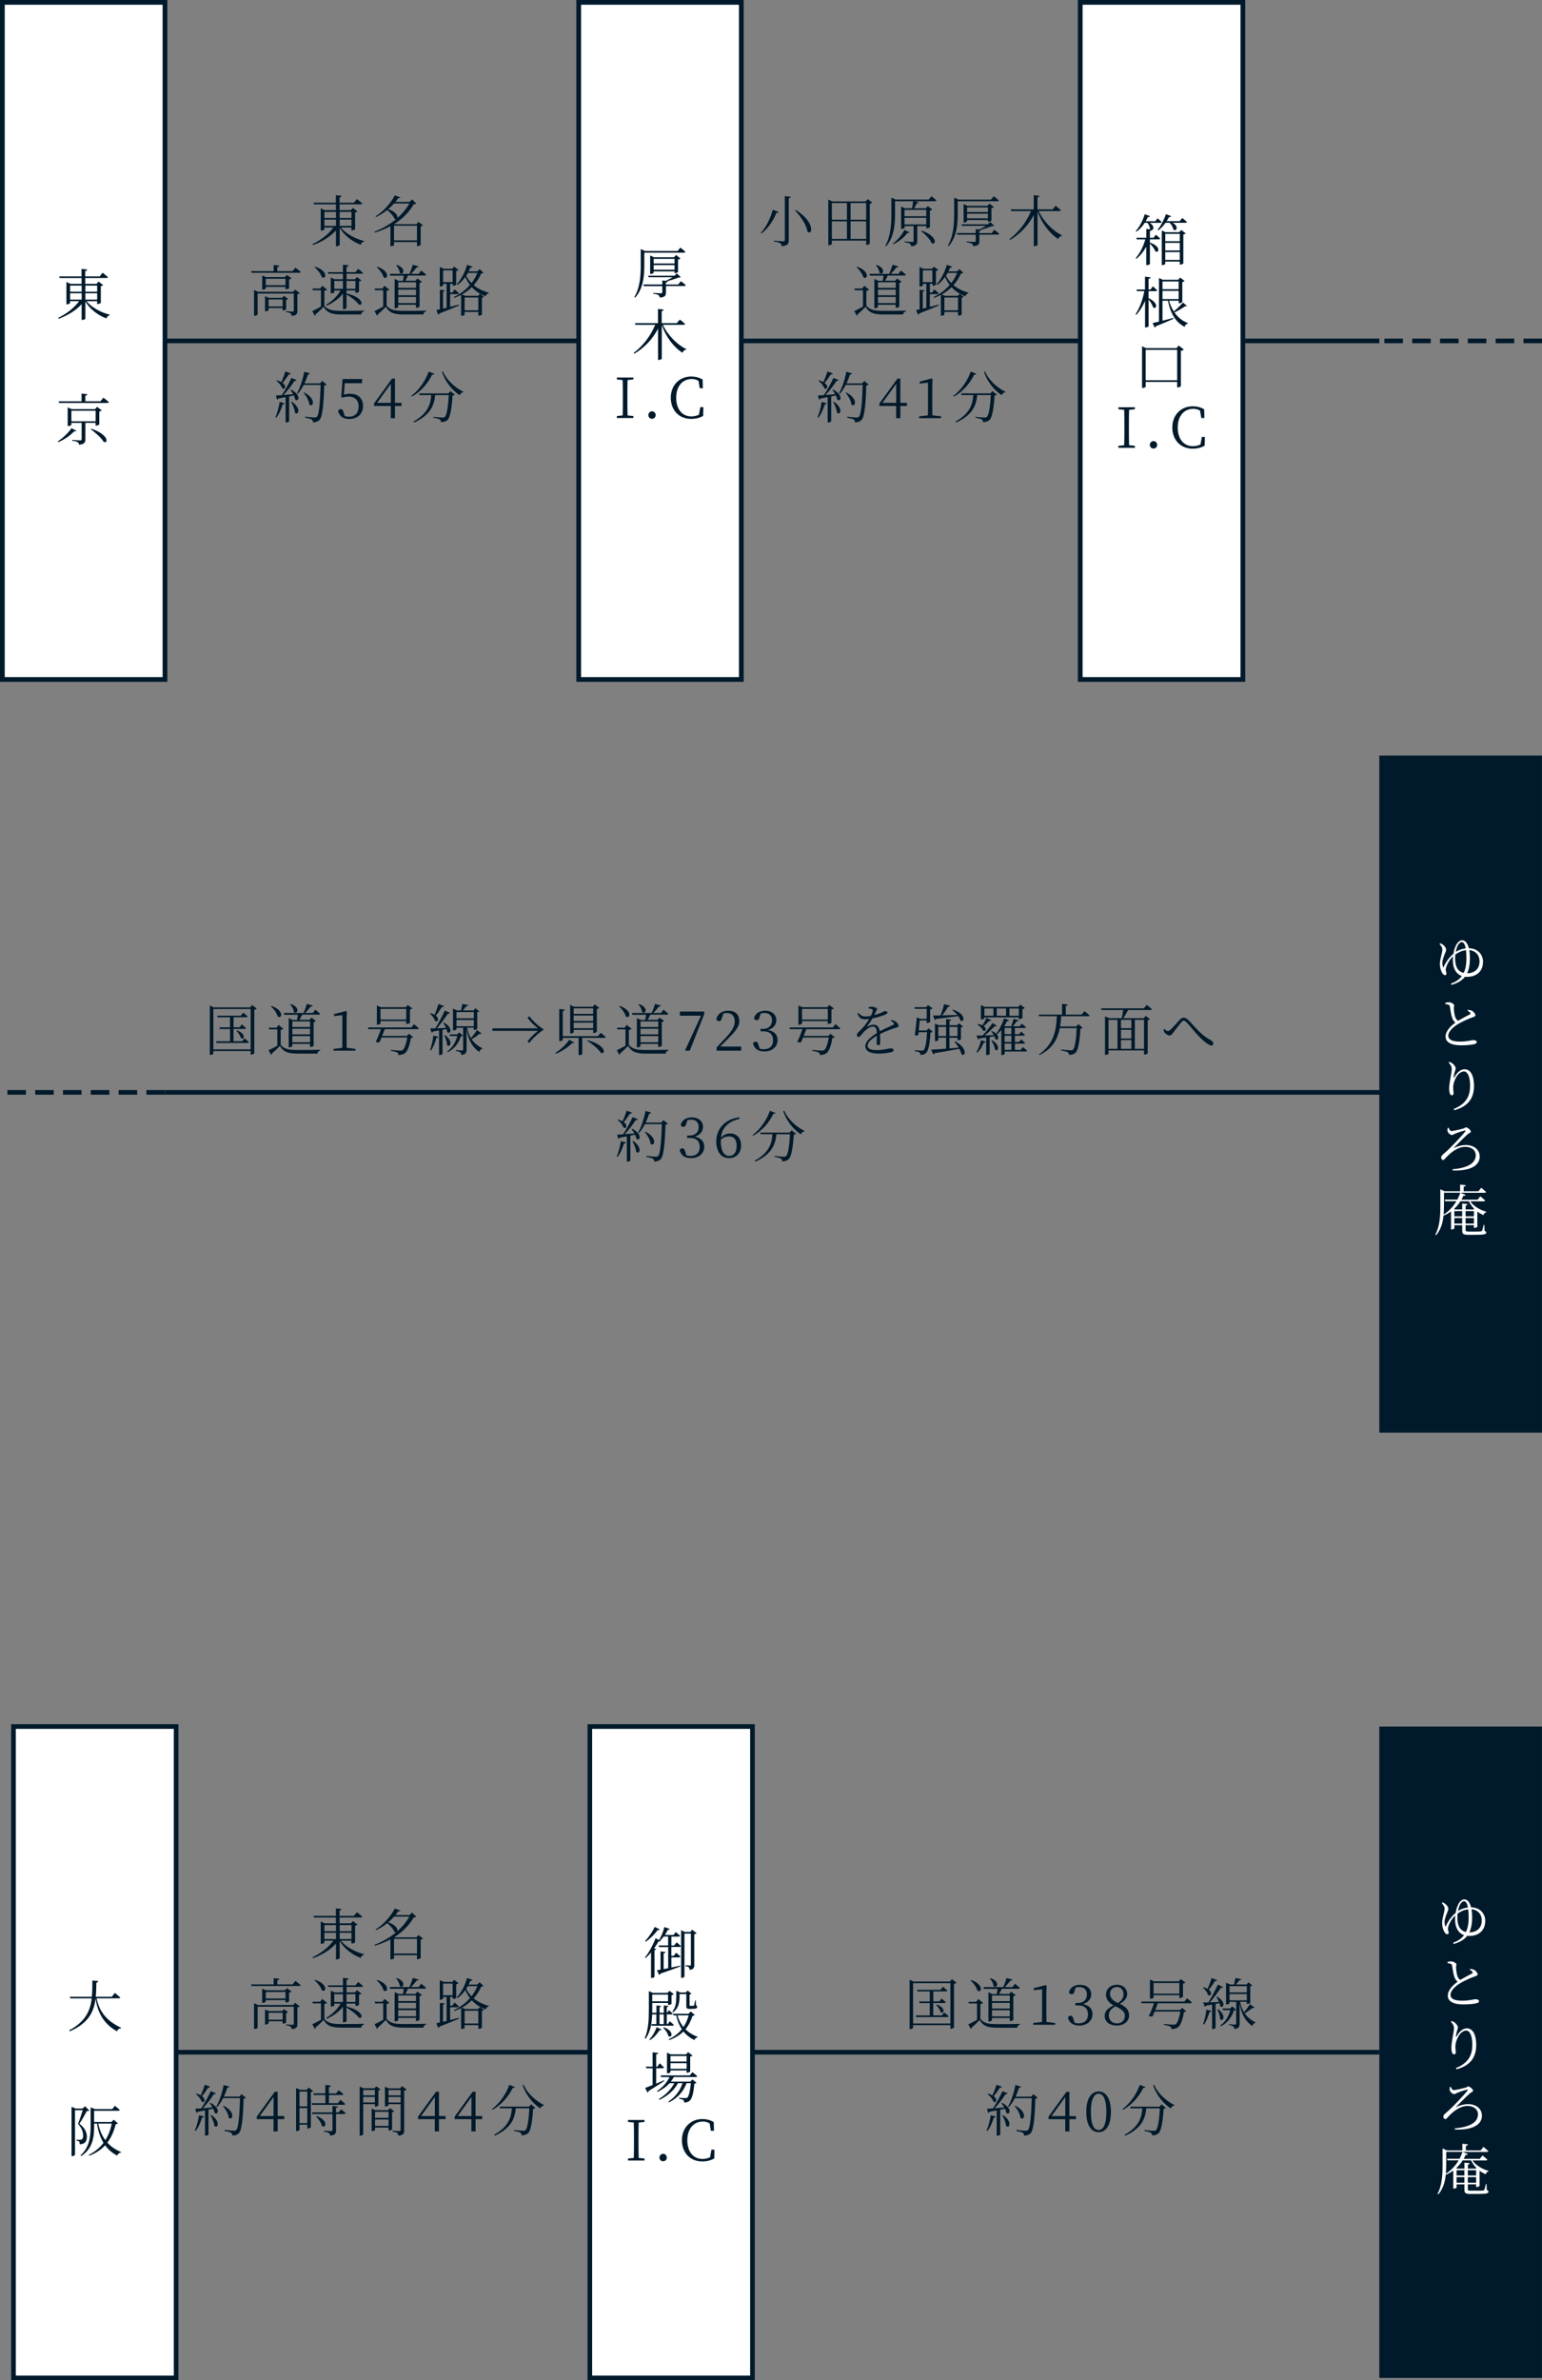
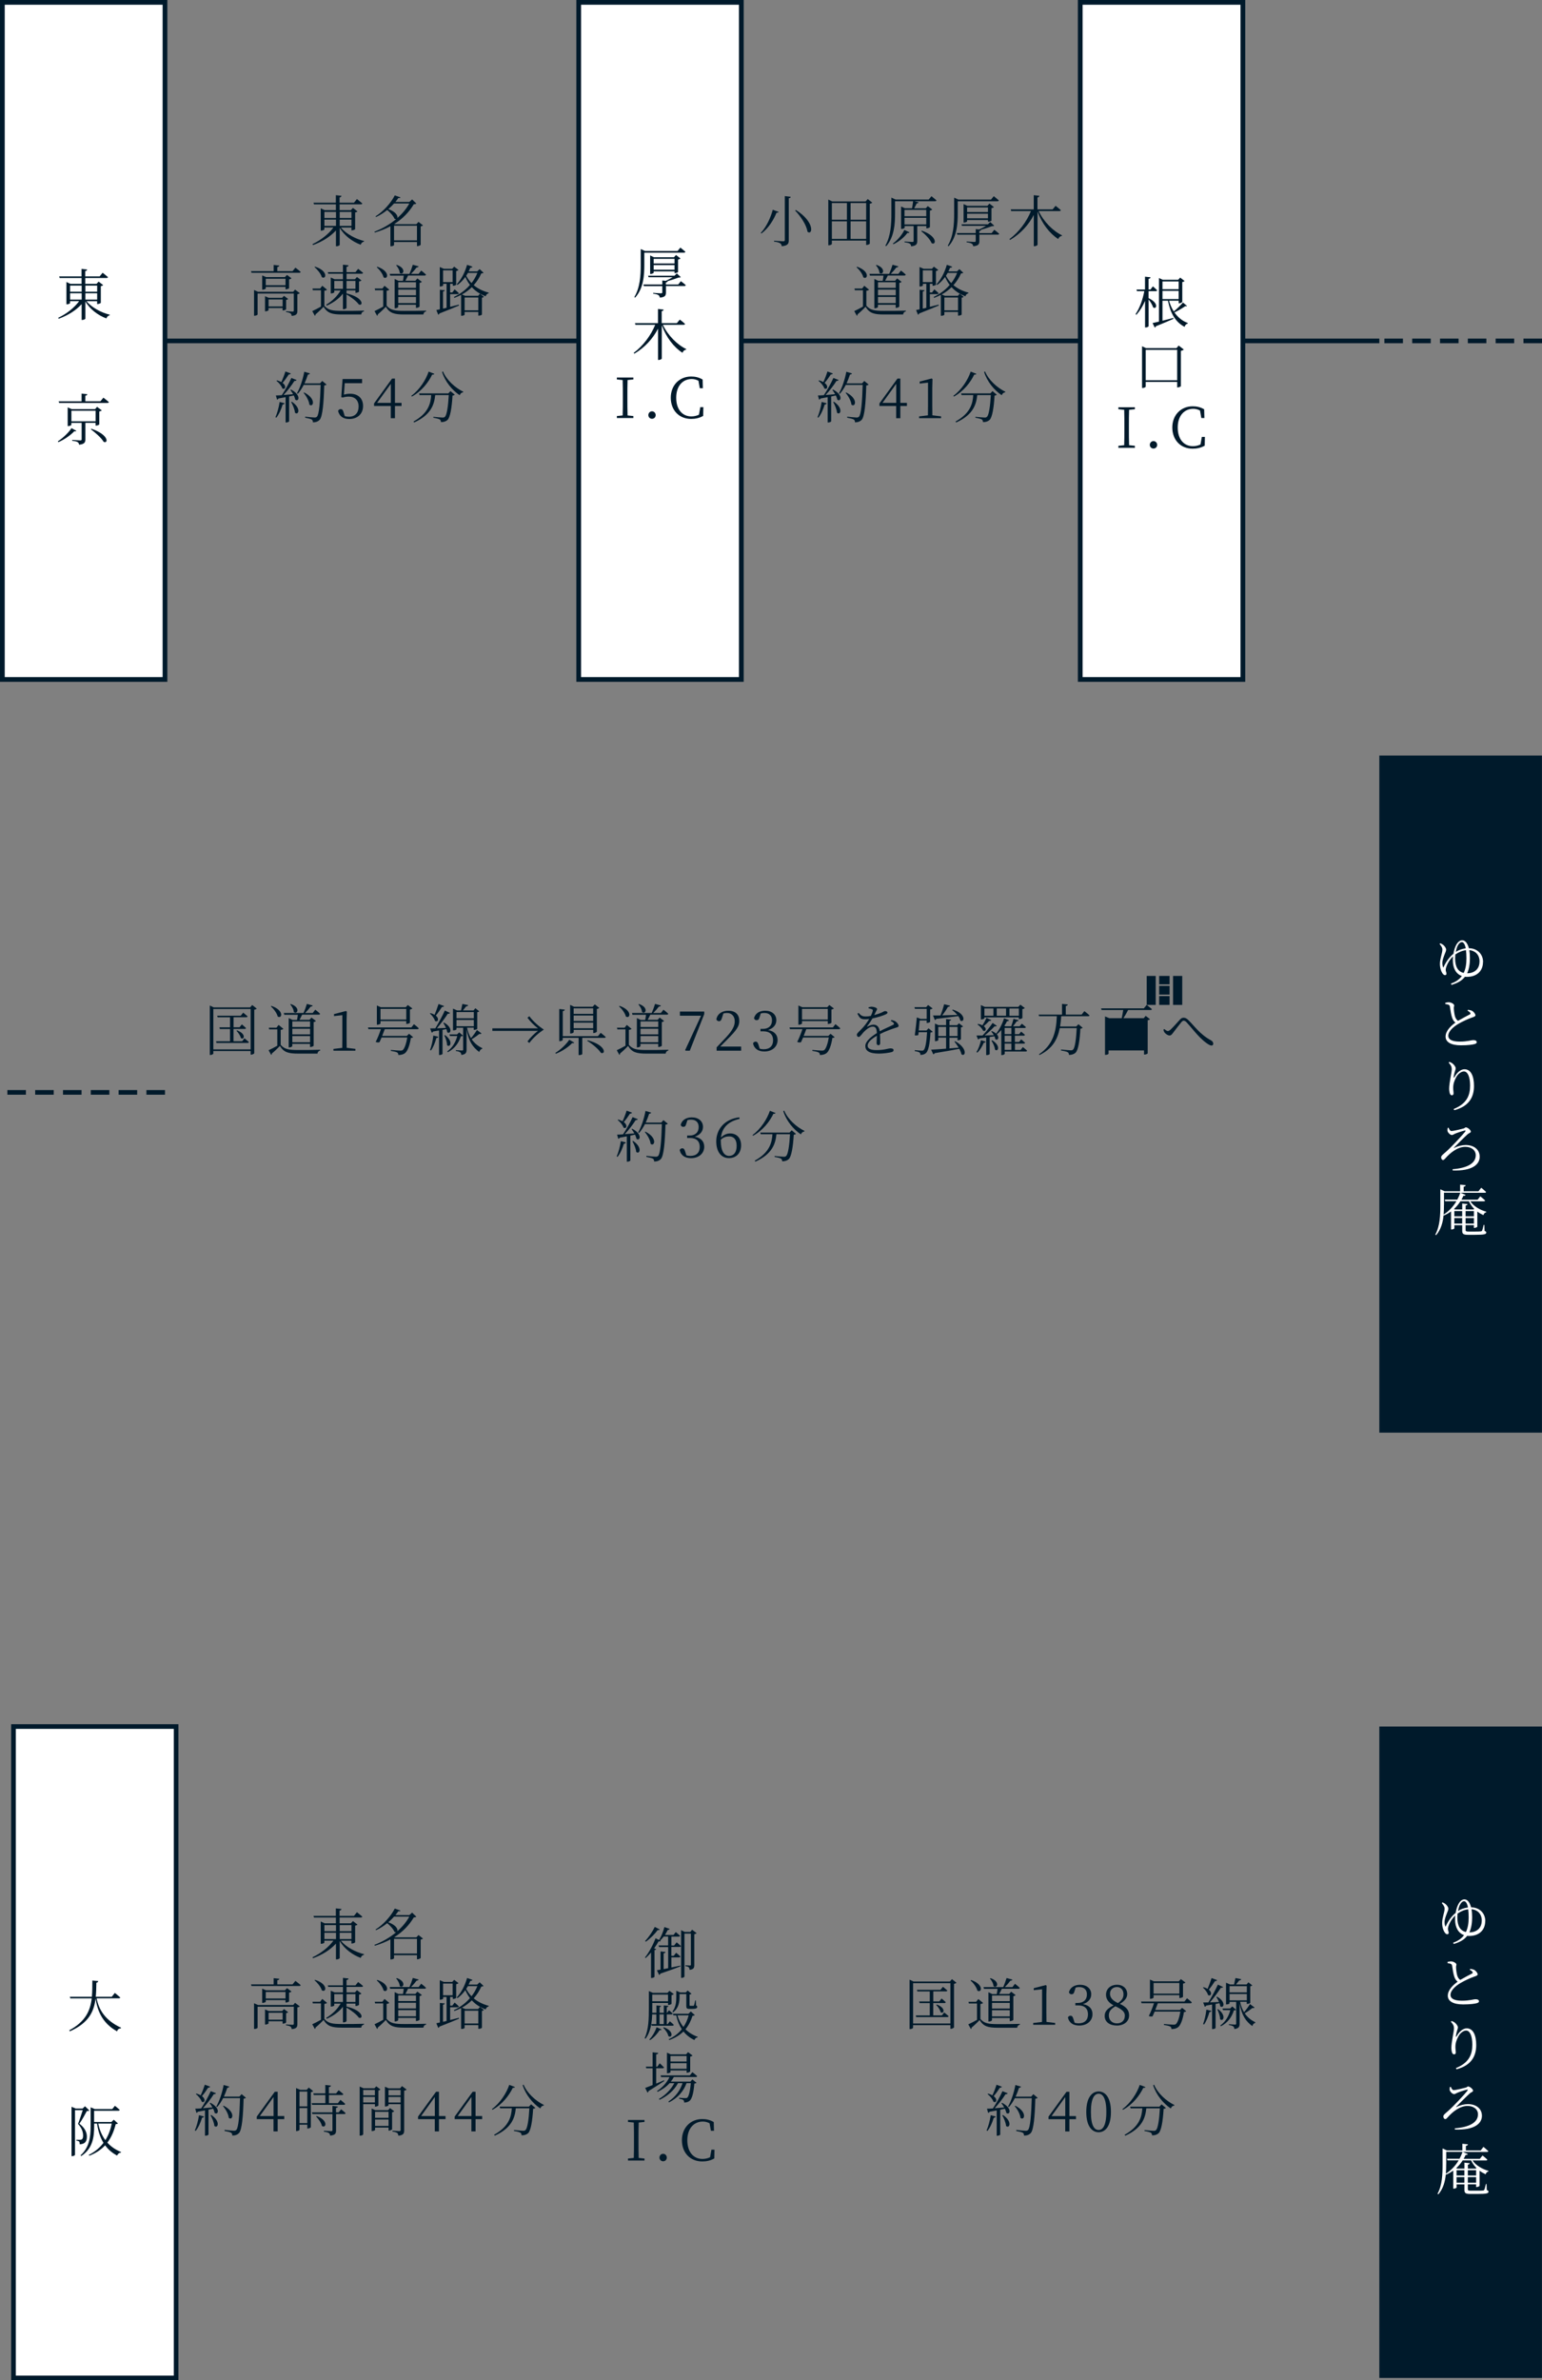
<svg xmlns="http://www.w3.org/2000/svg" width="332.64" height="513.25" viewBox="0 0 332.64 513.25">
  <rect x="0" y="0" width="332.64" height="513.25" fill="#808080" stroke="none" />
  <defs>
    <style>
      .d {
        fill: #001a2b;
      }

      .e, .f, .g {
        fill: #fff;
      }

      .f {
        stroke-width: 1.02px;
      }

      .f, .h, .g, .i {
        stroke: #001a2b;
        stroke-miterlimit: 10;
      }

      .h {
        stroke-dasharray: 0 0 4 2;
      }

      .h, .i {
        fill: none;
      }
    </style>
  </defs>
  <g id="a" data-name="レイヤー 1" />
  <g id="b" data-name="レイヤー 2">
    <g id="c" data-name="レイヤー 1">
      <g>
-         <line class="i" x1="37.99" y1="442.52" x2="297.55" y2="442.52" />
        <line class="i" x1="35.59" y1="73.51" x2="297.55" y2="73.51" />
-         <line class="i" x1="35.59" y1="235.55" x2="332.43" y2="235.55" />
        <rect class="f" x=".51" y=".51" width="35.08" height="146" />
        <rect class="f" x="124.84" y=".51" width="35.08" height="146" />
        <rect class="f" x="233.03" y=".51" width="35.08" height="146" />
        <g>
          <path class="d" d="M18.67,64.96c1.12,1.36,3.17,2.45,5.01,2.9l-.02,.13c-.32,.05-.6,.31-.71,.67-1.81-.67-3.54-1.97-4.53-3.65v3.68c0,.11-.34,.3-.65,.3h-.16v-3.41c-1.21,1.34-2.96,2.43-4.95,3.15l-.11-.2c1.86-.88,3.5-2.19,4.52-3.59h-1.96v.43c0,.07-.35,.25-.66,.25h-.12v-4.81l.85,.4h2.42v-1.26h-4.73l-.1-.35h4.82v-1.62l1.22,.14c-.04,.17-.13,.29-.42,.34v1.14h3.11l.64-.79s.71,.56,1.16,.95c-.04,.13-.17,.19-.33,.19h-4.57v1.26h2.42l.46-.49,.97,.76c-.07,.1-.26,.18-.5,.23v3.59c-.01,.07-.41,.26-.68,.26h-.12v-.61h-2.29Zm-3.55-3.38v1.32h2.5v-1.32h-2.5Zm0,3.02h2.5v-1.36h-2.5v1.36Zm3.3-3.02v1.32h2.54v-1.32h-2.54Zm2.54,3.02v-1.36h-2.54v1.36h2.54Z" />
          <path class="d" d="M16.48,92.89c-.1,.12-.19,.16-.46,.1-.72,.79-2.06,1.76-3.42,2.35l-.13-.17c1.16-.75,2.38-1.95,2.96-2.85l1.04,.58Zm5.83-7.14s.72,.55,1.18,.95c-.04,.13-.17,.19-.34,.19H12.76l-.11-.35h4.95v-1.67l1.24,.13c-.02,.17-.14,.29-.43,.32v1.21h3.25l.65-.79Zm-3.89,5.44v3.55c0,.62-.18,1.04-1.37,1.15-.02-.24-.11-.43-.29-.55-.19-.13-.56-.23-1.19-.3v-.19s1.44,.11,1.73,.11c.25,0,.31-.07,.31-.24v-3.53h-2.22v.43c0,.07-.35,.26-.67,.26h-.12v-4.04l.86,.38h5.05l.43-.5,1.01,.77c-.08,.1-.3,.19-.53,.24v2.78c-.01,.08-.41,.26-.68,.26h-.12v-.59h-2.21Zm2.21-.35v-2.28h-5.23v2.28h5.23Zm-.91,1.61c3.91,1.34,3.62,3.3,2.64,2.82-.49-.85-1.82-2.01-2.76-2.7l.12-.12Z" />
        </g>
        <g>
          <path class="d" d="M138.99,57.08c0,2.16-.13,5.07-1.98,7.1l-.17-.12c1.24-2.08,1.38-4.62,1.38-6.98v-3.38l.91,.42h7.04l.59-.73s.68,.52,1.1,.9c-.04,.13-.16,.19-.32,.19h-8.55v2.6Zm7.9,3.56s.65,.48,1.04,.85c-.02,.13-.14,.19-.31,.19h-3.96v1.36c0,.65-.14,1.03-1.32,1.14-.05-.24-.12-.43-.3-.54-.18-.13-.52-.24-1.13-.31v-.18s1.4,.1,1.67,.1c.24,0,.29-.07,.29-.24v-1.32h-3.97l-.11-.35h4.08v-.86l.76,.08c.5-.24,1.04-.53,1.47-.78h-5.19l-.11-.33h5.7l.5-.49,.86,.79c-.1,.08-.24,.11-.52,.11-.61,.24-1.5,.54-2.32,.76h.02c-.04,.16-.14,.24-.4,.29v.44h2.66l.56-.7Zm-1.38-1.76v-.36h-4.5v.29c0,.08-.32,.26-.65,.26h-.11v-3.98l.83,.38h4.31l.44-.49,.97,.76c-.08,.08-.28,.18-.53,.23v2.69c-.01,.07-.41,.23-.65,.23h-.12Zm-4.5-3.07v1h4.5v-1h-4.5Zm4.5,2.35v-1h-4.5v1h4.5Z" />
          <path class="d" d="M143,70.05c1.09,2.29,3.11,4.31,5.04,5.22l-.04,.13c-.32,.02-.64,.28-.78,.67-1.85-1.19-3.5-3.31-4.46-5.94v7.17c0,.12-.35,.32-.65,.32h-.16v-6.75c-1.1,2.15-2.87,4.08-5.1,5.39l-.16-.16c2.06-1.52,3.75-3.83,4.65-6.06h-4.26l-.11-.36h4.97v-3.06l1.22,.14c-.04,.17-.12,.29-.42,.34v2.58h3.27l.64-.77s.7,.53,1.13,.94c-.02,.13-.14,.19-.31,.19h-4.49Z" />
          <path class="d" d="M135.38,81.95c-.04,1.14-.04,2.3-.04,3.49v.66c0,1.15,0,2.33,.04,3.48l1.25,.13v.43h-3.56v-.43l1.25-.13c.04-1.14,.04-2.3,.04-3.48v-.66c0-1.16,0-2.34-.04-3.49l-1.25-.13v-.42h3.56v.42l-1.25,.13Z" />
          <path class="d" d="M139.86,89.51c0-.44,.34-.82,.79-.82s.79,.37,.79,.82-.33,.79-.79,.79-.79-.36-.79-.79Z" />
          <path class="d" d="M151.73,87.79l-.04,1.89c-.82,.47-1.68,.65-2.6,.65-2.61,0-4.39-1.88-4.39-4.57s1.86-4.57,4.39-4.57c.78,0,1.63,.14,2.48,.65l.05,1.88h-.66l-.29-1.62c-.49-.26-.97-.37-1.45-.37-1.91,0-3.35,1.46-3.35,4.03s1.36,4.03,3.26,4.03c.55,0,1.12-.11,1.65-.37l.29-1.63h.65Z" />
        </g>
        <g>
-           <path class="d" d="M249.34,50.62s.59,.46,.94,.8c-.04,.13-.16,.19-.31,.19h-1.91v.7c2.52,.84,1.93,2.4,1.15,1.87-.16-.53-.7-1.21-1.15-1.66v4.37c0,.11-.34,.28-.62,.28h-.17v-3.98c-.54,1-1.25,1.88-2.13,2.62l-.14-.17c.96-1.1,1.66-2.55,2.06-4.02h-1.85l-.08-.35h2.15v-1.91l.83,.08c-.04-.47-.3-1.02-.6-1.4h-.56c-.52,.79-1.13,1.45-1.79,1.91l-.16-.13c.76-.84,1.51-2.18,1.94-3.63l1.13,.41c-.06,.14-.2,.23-.46,.2-.14,.31-.3,.61-.46,.9h2.06l.49-.62s.55,.44,.89,.78c-.04,.13-.14,.19-.3,.19h-2.29c1.1,.65,.9,1.51,.46,1.56-.06,.11-.17,.18-.4,.2v1.46h.78l.5-.65Zm5.7-3.61s.62,.48,1,.84c-.04,.13-.13,.19-.3,.19h-2.81c1.46,.74,.86,1.97,.18,1.46-.06-.49-.41-1.07-.78-1.46h-.9c-.47,.66-1,1.22-1.54,1.63l-.17-.13c.65-.78,1.34-2.05,1.79-3.36l1.13,.43c-.05,.13-.2,.23-.46,.19-.16,.31-.32,.6-.52,.89h2.83l.54-.68Zm-.22,2.58l.95,.73c-.08,.1-.28,.19-.5,.24v6.22c-.01,.08-.38,.28-.66,.28h-.11v-.66h-3.13v.48c0,.1-.3,.28-.63,.28h-.12v-7.47l.8,.38h2.96l.44-.48Zm-3.45,.83v1.6h3.13v-1.6h-3.13Zm3.13,1.94h-3.13v1.64h3.13v-1.64Zm0,3.69v-1.69h-3.13v1.69h3.13Z" />
          <path class="d" d="M247.78,64.3c2.32,1.08,1.69,2.53,.96,1.97-.14-.52-.58-1.2-.96-1.7v5.75c0,.11-.32,.29-.61,.29h-.16v-5.74c-.46,1.12-1.08,2.13-1.88,3.02l-.16-.16c.93-1.38,1.54-3.17,1.88-4.94h-1.58l-.1-.36h1.83v-2.77l1.19,.13c-.02,.18-.11,.29-.42,.34v2.3h.41l.52-.68s.58,.48,.91,.85c-.02,.13-.14,.19-.3,.19h-1.54v1.52Zm8.29,1.68c-.07,.07-.18,.1-.36,.02-.48,.34-1.45,.95-2.36,1.37,.73,1.04,1.69,1.85,2.89,2.28l-.02,.12c-.3,.07-.58,.31-.68,.71-1.99-1.04-3.06-2.95-3.59-5.64h-1.18v4.32c.71-.18,1.51-.38,2.33-.6l.04,.19c-.89,.38-2.12,.94-3.78,1.59-.05,.16-.14,.25-.26,.29l-.47-.97c.3-.06,.79-.17,1.38-.31v-9.4l.83,.38h3.31l.44-.47,.95,.73c-.08,.1-.28,.19-.5,.24v4.27c-.01,.08-.38,.3-.65,.3h-.12v-.56h-2.09c.24,.84,.59,1.63,1.03,2.32,.73-.6,1.58-1.45,1.98-1.93l.89,.76Zm-5.3-5.29v1.67h3.49v-1.67h-3.49Zm0,3.8h3.49v-1.77h-3.49v1.77Z" />
          <path class="d" d="M255.37,75.36c-.11,.13-.35,.24-.63,.29v7.63c-.02,.07-.41,.26-.7,.26h-.1v-1.19h-6.79v1.02c0,.1-.3,.29-.65,.29h-.14v-9l.86,.41h6.57l.47-.56,1.1,.85Zm-1.43,6.64v-6.57h-6.79v6.57h6.79Z" />
          <path class="d" d="M243.57,88.37c-.04,1.14-.04,2.3-.04,3.49v.66c0,1.15,0,2.33,.04,3.48l1.25,.13v.43h-3.56v-.43l1.25-.13c.04-1.14,.04-2.3,.04-3.48v-.66c0-1.16,0-2.34-.04-3.49l-1.25-.13v-.42h3.56v.42l-1.25,.13Z" />
          <path class="d" d="M248.04,95.93c0-.44,.34-.82,.79-.82s.79,.37,.79,.82-.33,.79-.79,.79-.79-.36-.79-.79Z" />
          <path class="d" d="M259.92,94.21l-.04,1.89c-.82,.47-1.68,.65-2.6,.65-2.61,0-4.39-1.88-4.39-4.57s1.86-4.57,4.39-4.57c.78,0,1.63,.14,2.48,.65l.05,1.88h-.66l-.29-1.62c-.49-.26-.97-.37-1.45-.37-1.91,0-3.35,1.46-3.35,4.03s1.36,4.03,3.26,4.03c.55,0,1.12-.11,1.65-.37l.29-1.63h.65Z" />
        </g>
        <rect class="g" x="2.91" y="372.29" width="35.08" height="140.46" />
-         <rect class="g" x="127.24" y="372.29" width="35.08" height="140.46" />
        <rect class="d" x="297.55" y="372.29" width="35.08" height="140.46" />
        <g>
          <path class="d" d="M20.85,430.91c.43,2.27,1.7,4.69,5.26,6.32l-.02,.13c-.42,.05-.71,.2-.83,.66-3.33-1.83-4.29-4.7-4.64-7.1-.34,2.79-1.44,5.28-5.55,7.09l-.13-.22c3.5-1.87,4.53-4.21,4.85-6.88h-4.62l-.11-.35h4.76c.1-1.12,.1-2.29,.1-3.51l1.28,.13c-.04,.18-.13,.3-.41,.35-.02,1.03-.04,2.05-.13,3.03h3.45l.66-.83s.73,.58,1.17,.98c-.02,.13-.13,.19-.31,.19h-4.79Z" />
          <path class="d" d="M19.27,455.08c-.1,.1-.26,.12-.54,.13-.38,.71-1.1,2.04-1.61,2.72,1.19,.9,1.62,1.88,1.62,2.77,.01,1.09-.41,1.62-1.54,1.68,0-.25-.06-.52-.14-.62-.1-.07-.32-.16-.59-.18v-.18h.83c.16,0,.23-.01,.32-.07,.2-.11,.31-.36,.31-.8,0-.82-.29-1.68-1.1-2.55,.29-.72,.73-2.06,1.02-2.97h-1.67v9.64c0,.06-.24,.28-.62,.28h-.13v-10.65l.9,.38h1.49l.52-.49,.94,.92Zm6.17,2.79c-.08,.1-.22,.13-.48,.16-.37,1.46-.91,2.82-1.8,3.98,.8,.89,1.8,1.56,2.97,2.03l-.04,.12c-.35,.02-.66,.24-.83,.64-1.06-.56-1.91-1.28-2.58-2.21-.84,.91-1.94,1.68-3.41,2.24l-.12-.17c1.34-.67,2.39-1.56,3.17-2.6-.68-1.12-1.14-2.48-1.39-4.15h-.62v.59c0,2.29-.29,4.77-2.77,6.4l-.17-.14c1.86-1.68,2.18-3.84,2.18-6.25v-4.11l.91,.38h3.75l.58-.71s.64,.5,1.04,.88c-.04,.13-.16,.19-.32,.19h-5.21v2.42h3.73l.52-.49,.88,.8Zm-4.25,.04c.29,1.42,.82,2.6,1.54,3.57,.67-1.07,1.12-2.28,1.38-3.57h-2.91Z" />
        </g>
        <g>
          <path class="d" d="M145.93,418.8s.6,.47,.96,.83c-.02,.13-.14,.19-.31,.19h-1.76v1.91h.52l.52-.66s.58,.47,.92,.82c-.04,.13-.14,.18-.31,.18h-1.64v2.18l1.9-.4,.05,.16c-1.02,.4-2.43,.92-4.33,1.56-.05,.16-.14,.25-.26,.29l-.48-1.02c.2-.02,.47-.07,.78-.13v-3.93l1.07,.12c-.02,.16-.13,.24-.4,.29v3.41l.98-.2v-4.56h-1.96l-.1-.35h2.05v-1.92h-.95c-.25,.32-.5,.62-.78,.85l.13,.07c-.07,.12-.17,.17-.46,.12-.25,.44-.58,.97-.96,1.51l.44,.17c-.05,.11-.16,.18-.36,.22v5.75c-.01,.07-.32,.25-.61,.25h-.14v-5.5c-.36,.43-.76,.85-1.16,1.21l-.14-.14c.95-1.18,1.85-2.96,2.27-4.14l.76,.38c.44-.7,.89-1.74,1.15-2.79l1.14,.4c-.05,.13-.18,.23-.42,.22-.18,.38-.38,.74-.6,1.08h1.85l.5-.62s.56,.47,.91,.79c-.02,.13-.14,.19-.3,.19h-1.57v1.92h.59l.53-.67Zm-3.61-2.75c-.07,.12-.17,.17-.44,.12-.55,.76-1.55,1.81-2.57,2.52l-.14-.16c.82-.85,1.67-2.16,2.08-3.03l1.08,.55Zm7.95,.79c-.06,.1-.26,.19-.5,.24v6.61c0,.61-.11,.97-1.01,1.07-.02-.23-.07-.43-.19-.55-.12-.13-.32-.2-.7-.25v-.19s.77,.06,.95,.06,.22-.06,.22-.23v-6.66h-1.39v9.25c0,.11-.25,.3-.59,.3h-.13v-10.29l.77,.38h1.22l.38-.48,.97,.74Z" />
          <path class="d" d="M140.69,434.23c-.05,1.79-.3,3.85-1.43,5.37l-.2-.11c.89-1.92,.91-4.32,.91-6.49v-3.66l.88,.38h3.14l.42-.44,.94,.7c-.07,.1-.26,.19-.49,.24v1.86c-.01,.07-.38,.25-.62,.25h-.12v-.43h-3.41v1.1c0,.32,0,.66-.01,1.01h.91v-1.57l.98,.1c-.02,.14-.11,.24-.31,.26v1.21h.92v-1.57l.98,.1c-.02,.14-.11,.24-.34,.28v1.2h.06l.41-.55s.5,.4,.8,.71c-.04,.13-.14,.19-.3,.19h-.97v2.09h.2l.46-.61s.54,.44,.85,.77c-.04,.13-.13,.19-.3,.19h-4.45l-.1-.35h1.09v-2.09h-.88l-.04-.13Zm-.61,5.54c.7-.71,1.3-1.83,1.57-2.64l1.07,.49c-.07,.12-.16,.17-.43,.14-.42,.68-1.19,1.6-2.08,2.16l-.13-.16Zm.62-9.68v1.45h3.41v-1.45h-3.41Zm1.57,4.27v2.09h.92v-2.09h-.92Zm.92,2.78c2.35,.83,1.75,2.46,1,1.91-.12-.61-.66-1.38-1.13-1.81l.13-.1Zm6.69-2.63c-.1,.11-.22,.14-.49,.16-.34,1.07-.82,2.05-1.52,2.9,.72,.72,1.61,1.26,2.64,1.63l-.02,.12c-.31,.02-.56,.23-.7,.58-.95-.47-1.73-1.08-2.35-1.85-.78,.76-1.78,1.39-3.08,1.85l-.1-.18c1.19-.55,2.11-1.28,2.82-2.16-.55-.83-.96-1.82-1.21-2.99h-.6l-.11-.35h3.36l.5-.49,.86,.78Zm-4.83-.74c.77-1,.84-2.15,.84-3.17v-1.34l.84,.37h1.21l.4-.42,.83,.71c-.07,.07-.19,.13-.42,.17v2.28c0,.12,.04,.14,.18,.14h.64c.06,0,.11,0,.14-.08,.06-.13,.17-.64,.26-1.08h.14l.04,1.09c.2,.07,.25,.16,.25,.3,0,.3-.26,.44-1.18,.44h-.5c-.59,0-.67-.18-.67-.66v-2.54h-1.46v.62c0,.96-.12,2.38-1.39,3.32l-.14-.16Zm1.09,.8c.28,.97,.72,1.8,1.29,2.51,.52-.75,.88-1.59,1.12-2.51h-2.41Z" />
          <path class="d" d="M143.29,448.73c-.79,.52-1.92,1.27-3.38,2.16-.01,.14-.11,.28-.23,.34l-.5-1.01c.32-.11,.9-.34,1.6-.62v-3.62h-1.37l-.08-.35h1.45v-3.09l1.21,.13c-.02,.17-.13,.29-.44,.32v2.64h.25l.52-.72s.58,.52,.92,.89c-.04,.13-.16,.18-.31,.18h-1.38v3.31c.54-.23,1.12-.47,1.69-.72l.06,.17Zm2.06-.85c-.18,.35-.4,.67-.64,.98h4.22l.43-.47,.89,.72c-.07,.1-.23,.14-.47,.18-.16,2.08-.52,3.31-1.03,3.72-.31,.25-.72,.36-1.16,.36,0-.23-.04-.43-.19-.54-.14-.13-.52-.23-.89-.29v-.2c.42,.04,1.1,.08,1.34,.08,.2,0,.31-.02,.42-.11,.3-.26,.6-1.36,.75-3.12h-.92c-.66,1.8-1.88,3.17-3.79,4.15l-.11-.19c1.51-1,2.51-2.35,3.04-3.96h-.98c-.83,1.54-2.19,2.73-3.97,3.59l-.14-.19c1.45-.85,2.6-2.05,3.31-3.39h-1.02c-.68,.76-1.56,1.37-2.58,1.86l-.13-.17c1.2-.78,2.13-1.83,2.7-3.01h-1.82l-.1-.36h6.3l.55-.7s.65,.49,1.03,.86c-.04,.13-.14,.19-.3,.19h-4.74Zm-.71-1.06c0,.07-.34,.24-.65,.24h-.11v-4.45l.82,.37h3.3l.43-.48,.96,.73c-.08,.1-.26,.19-.5,.24v3.19c-.01,.07-.4,.28-.65,.28h-.12v-.49h-3.48v.37Zm0-3.49v1.19h3.48v-1.19h-3.48Zm3.48,2.76v-1.21h-3.48v1.21h3.48Z" />
          <path class="d" d="M137.78,457.68c-.04,1.14-.04,2.3-.04,3.49v.66c0,1.15,0,2.33,.04,3.48l1.25,.13v.43h-3.56v-.43l1.25-.13c.04-1.14,.04-2.3,.04-3.48v-.66c0-1.16,0-2.34-.04-3.49l-1.25-.13v-.42h3.56v.42l-1.25,.13Z" />
          <path class="d" d="M142.26,465.24c0-.44,.34-.82,.79-.82s.79,.37,.79,.82-.33,.79-.79,.79-.79-.36-.79-.79Z" />
          <path class="d" d="M154.13,463.53l-.04,1.89c-.82,.47-1.68,.65-2.6,.65-2.61,0-4.39-1.88-4.39-4.57s1.86-4.57,4.39-4.57c.78,0,1.63,.14,2.48,.65l.05,1.88h-.66l-.29-1.62c-.49-.26-.97-.37-1.45-.37-1.91,0-3.35,1.46-3.35,4.03s1.36,4.03,3.26,4.03c.55,0,1.12-.11,1.65-.37l.29-1.63h.65Z" />
        </g>
        <g>
          <path class="e" d="M320.39,414.24c0,1.96-1.33,3.21-3.47,3.21-.14,0-.29-.01-.43-.02-.61,.79-1.45,1.32-2.9,1.75l-.11-.28c1.07-.37,1.82-.92,2.35-1.63-1.22-.43-1.94-1.62-1.94-3.38,0-.31,.01-.59,.04-.86-.98,.92-1.58,2.29-1.58,2.9,0,.37,.16,.54,.16,.84,0,.2-.11,.31-.32,.31-.18,0-.35-.14-.49-.32-.25-.34-.6-1.07-.6-2.13,0-1.13,.53-2.28,.53-3.08,0-.48-.38-.89-.61-1.2l.16-.14c.23,.08,.44,.19,.66,.37,.22,.19,.6,.64,.6,.98,0,.3-.17,.66-.28,.92-.26,.67-.54,1.39-.54,1.97,0,.36,.07,.78,.22,1.01,.54-1.22,1.24-2.22,2.18-2.99,.12-.79,.34-1.44,.61-1.93,.37-.68,.86-.98,1.27-.98,.7,0,1.17,.7,1.45,1.72,1.75,0,3.06,1.21,3.06,2.97Zm-4.16,2.36c.43-.89,.59-1.96,.59-3.14,0-.7-.04-1.28-.1-1.76-.82,.1-1.56,.41-2.29,.92-.02,.28-.05,.58-.05,.85,0,1.82,.62,2.85,1.85,3.13Zm-1.71-4.53c.52-.35,1.26-.65,2.15-.77-.19-.98-.52-1.34-.83-1.34-.29,0-.62,.22-.92,.8-.17,.34-.3,.8-.4,1.31Zm5.13,2.08c0-1.64-1.15-2.4-2.22-2.46,.1,.52,.14,1.1,.14,1.7,0,.98-.11,2.25-.6,3.29,1.39,0,2.67-.78,2.67-2.53Z" />
          <path class="e" d="M317.18,424.55c.34,.05,.64,.11,.85,.22,.42,.25,.73,.71,.73,.96,0,.23-.29,.34-.77,.5-.74,.24-2.06,.86-2.87,1.33-.95,.55-2.22,1.54-2.22,2.61,0,.7,.65,1.24,2.47,1.24,1.67,0,2.54-.32,2.88-.32,.43,0,.8,.11,.8,.47,0,.16-.19,.3-.43,.37-.43,.13-1.42,.28-2.99,.28-2.06,0-3.31-.65-3.31-1.88,0-1.33,1.35-2.47,2.13-3.02-.35-.25-.56-.62-.7-1-.23-.61-.38-1.61-.5-2.46-.04-.19-.1-.31-.34-.41-.19-.07-.48-.11-.65-.14v-.25c.29-.08,.5-.12,.74-.12,.54,0,1.16,.38,1.18,.66,0,.22-.1,.35-.08,.62,.01,.44,.11,1.29,.25,1.76,.13,.41,.32,.73,.65,.96,.88-.52,2.06-1.13,2.51-1.36,.18-.1,.23-.18,.14-.34-.08-.2-.35-.36-.6-.49l.11-.19Z" />
          <path class="e" d="M312.97,435.95l.16-.16c.24,.07,.4,.14,.58,.26,.43,.29,.79,.82,.79,1.09,0,.24-.08,.41-.17,.7-.12,.37-.19,.72-.26,1.17-.04,.24,.05,.25,.18,.04,.54-1,1.37-1.68,2.15-1.68,1.39,0,2.05,1.49,2.05,3.6,0,2.43-1.09,4.41-4.26,5.23l-.12-.26c2.85-1.15,3.54-2.95,3.54-5.05,0-1.92-.54-3.05-1.34-3.05-.55,0-1.3,.52-1.69,1.31-.4,.73-.62,1.42-.62,2.25,0,.47,.08,.8,.08,1.2,0,.23-.14,.38-.35,.38-.17,0-.31-.07-.42-.31-.12-.24-.18-.78-.18-1.09,0-1.26,.56-3.53,.56-4.16s-.17-.91-.67-1.48Z" />
          <path class="e" d="M312.96,449.98c.16,.35,.34,.71,.62,.71,.47,0,2.21-.43,2.64-.55,.25-.07,.31-.24,.47-.24,.4,0,1.08,.6,1.08,.91,0,.26-.41,.34-.65,.54-.61,.53-2.47,2.39-2.97,2.91-.08,.1-.06,.12,.05,.07,.76-.4,1.68-.62,2.46-.62,1.71,0,3.02,.92,3.02,2.53s-1.54,3.11-5.83,2.95l-.02-.26c3.07-.24,5-1.22,5-3.02,0-1.09-.95-1.81-2.25-1.81-1.61,0-3.17,1.18-4.34,2.52-.18,.19-.28,.32-.47,.32-.22,0-.41-.26-.41-.58,0-.36,.48-.68,1.05-1.19,1.09-.94,3.62-3.67,4.11-4.31,.16-.22,.16-.34-.13-.26-.47,.11-1.66,.49-2.12,.71-.22,.1-.37,.24-.59,.24-.37,0-.85-.5-.94-.84-.05-.2-.01-.48,.04-.7l.18-.04Z" />
          <path class="e" d="M320.75,472.25c.26,.1,.35,.18,.35,.34,0,.37-.41,.49-2.48,.49h-1.45c-1.02,0-1.26-.2-1.26-.86v-1.21h-1.69v.67c0,.07-.24,.25-.61,.25h-.11v-3.89c-.49,.36-1.01,.65-1.55,.88l-.06-.07c-.14,1.5-.55,3.08-1.61,4.31l-.18-.12c1.02-1.87,1.09-4.21,1.09-6.33v-3.44l.92,.42h3.35v-1.43l1.2,.12c-.02,.17-.14,.29-.44,.34v.97h3.2l.59-.76s.66,.53,1.05,.91c-.02,.12-.13,.18-.3,.18h-5.21l1.09,.46c-.06,.13-.22,.23-.48,.19-.13,.3-.28,.58-.42,.84h3.49l.58-.72s.65,.5,1.04,.89c-.02,.13-.14,.18-.31,.18h-2.88c.71,1.07,2.08,1.86,3.43,2.24v.13c-.3,.05-.5,.28-.61,.61-.47-.22-.91-.47-1.31-.77v3.27c-.01,.07-.37,.25-.62,.25h-.12v-.59h-1.79v1.04c0,.24,.08,.34,.62,.34h1.37c.61,0,1.1-.01,1.29-.04,.13-.01,.2-.04,.26-.13,.08-.14,.23-.68,.36-1.27h.14l.05,1.31Zm-8.78-5.57c0,.62-.01,1.32-.07,2.03,1.03-.64,2.01-1.61,2.76-2.87h-2.42l-.1-.35h2.71c.25-.47,.47-.96,.64-1.49h-3.51v2.67Zm3.56-.84c-.41,.65-.89,1.21-1.4,1.68l.23,.1h1.55v-1.29l1.14,.13c-.01,.14-.13,.26-.4,.31v.85h1.71l.13-.14c-.47-.47-.86-1.02-1.14-1.63h-1.82Zm-1.32,3.26h1.69v-1.14h-1.69v1.14Zm1.69,1.56v-1.2h-1.69v1.2h1.69Zm.74-1.56h1.79v-1.14h-1.79v1.14Zm1.79,1.56v-1.2h-1.79v1.2h1.79Z" />
        </g>
        <g>
          <rect class="d" x="297.55" y="162.92" width="35.08" height="146" />
          <g>
            <path class="e" d="M319.91,207.43c0,1.96-1.33,3.21-3.47,3.21-.14,0-.29-.01-.43-.02-.61,.79-1.45,1.32-2.9,1.75l-.11-.28c1.07-.37,1.82-.92,2.35-1.63-1.22-.43-1.94-1.62-1.94-3.38,0-.31,.01-.59,.04-.86-.98,.92-1.58,2.29-1.58,2.9,0,.37,.16,.54,.16,.84,0,.2-.11,.31-.32,.31-.18,0-.35-.14-.49-.32-.25-.34-.6-1.07-.6-2.13,0-1.13,.53-2.28,.53-3.08,0-.48-.38-.89-.61-1.2l.16-.14c.23,.08,.44,.19,.66,.37,.22,.19,.6,.64,.6,.98,0,.3-.17,.66-.28,.92-.26,.67-.54,1.39-.54,1.97,0,.36,.07,.78,.22,1.01,.54-1.22,1.24-2.22,2.18-2.99,.12-.79,.34-1.44,.61-1.93,.37-.68,.86-.98,1.27-.98,.7,0,1.17,.7,1.45,1.72,1.75,0,3.06,1.21,3.06,2.97Zm-4.16,2.36c.43-.89,.59-1.96,.59-3.14,0-.7-.04-1.28-.1-1.76-.82,.1-1.56,.41-2.29,.92-.02,.28-.05,.58-.05,.85,0,1.82,.62,2.85,1.85,3.13Zm-1.71-4.53c.52-.35,1.26-.65,2.15-.77-.19-.98-.52-1.34-.83-1.34-.29,0-.62,.22-.92,.8-.17,.34-.3,.8-.4,1.31Zm5.13,2.08c0-1.64-1.15-2.4-2.22-2.46,.1,.52,.14,1.1,.14,1.7,0,.98-.11,2.25-.6,3.29,1.39,0,2.67-.78,2.67-2.53Z" />
            <path class="e" d="M316.7,217.74c.34,.05,.64,.11,.85,.22,.42,.25,.73,.71,.73,.96,0,.23-.29,.34-.77,.5-.74,.24-2.06,.86-2.87,1.33-.95,.55-2.22,1.54-2.22,2.61,0,.7,.65,1.24,2.47,1.24,1.67,0,2.54-.32,2.88-.32,.43,0,.8,.11,.8,.47,0,.16-.19,.3-.43,.37-.43,.13-1.42,.28-2.99,.28-2.06,0-3.31-.65-3.31-1.88,0-1.33,1.35-2.47,2.13-3.02-.35-.25-.56-.62-.7-1-.23-.61-.38-1.61-.5-2.46-.04-.19-.1-.31-.34-.41-.19-.07-.48-.11-.65-.14v-.25c.29-.08,.5-.12,.74-.12,.54,0,1.16,.38,1.18,.66,0,.22-.1,.35-.08,.62,.01,.44,.11,1.29,.25,1.76,.13,.41,.32,.73,.65,.96,.88-.52,2.06-1.13,2.51-1.36,.18-.1,.23-.18,.14-.34-.08-.2-.35-.36-.6-.49l.11-.19Z" />
            <path class="e" d="M312.49,229.14l.16-.16c.24,.07,.4,.14,.58,.26,.43,.29,.79,.82,.79,1.09,0,.24-.08,.41-.17,.7-.12,.37-.19,.72-.26,1.17-.04,.24,.05,.25,.18,.04,.54-1,1.37-1.68,2.15-1.68,1.39,0,2.05,1.49,2.05,3.6,0,2.43-1.09,4.41-4.26,5.23l-.12-.26c2.85-1.15,3.54-2.95,3.54-5.05,0-1.92-.54-3.05-1.34-3.05-.55,0-1.3,.52-1.69,1.31-.4,.73-.62,1.42-.62,2.25,0,.47,.08,.8,.08,1.2,0,.23-.14,.38-.35,.38-.17,0-.31-.07-.42-.31-.12-.24-.18-.78-.18-1.09,0-1.26,.56-3.53,.56-4.16s-.17-.91-.67-1.48Z" />
            <path class="e" d="M312.48,243.17c.16,.35,.34,.71,.62,.71,.47,0,2.21-.43,2.64-.55,.25-.07,.31-.24,.47-.24,.4,0,1.08,.6,1.08,.91,0,.26-.41,.34-.65,.54-.61,.53-2.47,2.39-2.97,2.91-.08,.1-.06,.12,.05,.07,.76-.4,1.68-.62,2.46-.62,1.71,0,3.02,.92,3.02,2.53s-1.54,3.11-5.83,2.95l-.02-.26c3.07-.24,5-1.22,5-3.02,0-1.09-.95-1.81-2.25-1.81-1.61,0-3.17,1.18-4.34,2.52-.18,.19-.28,.32-.47,.32-.22,0-.41-.26-.41-.58,0-.36,.48-.68,1.05-1.19,1.09-.94,3.62-3.67,4.11-4.31,.16-.22,.16-.34-.13-.26-.47,.11-1.66,.49-2.12,.71-.22,.1-.37,.24-.59,.24-.37,0-.85-.5-.94-.84-.05-.2-.01-.48,.04-.7l.18-.04Z" />
            <path class="e" d="M320.27,265.43c.26,.1,.35,.18,.35,.34,0,.37-.41,.49-2.48,.49h-1.45c-1.02,0-1.26-.2-1.26-.86v-1.21h-1.69v.67c0,.07-.24,.25-.61,.25h-.11v-3.89c-.49,.36-1.01,.65-1.55,.88l-.06-.07c-.14,1.5-.55,3.08-1.61,4.31l-.18-.12c1.02-1.87,1.09-4.21,1.09-6.33v-3.44l.92,.42h3.35v-1.43l1.2,.12c-.02,.17-.14,.29-.44,.34v.97h3.2l.59-.76s.66,.53,1.05,.91c-.02,.12-.13,.18-.3,.18h-5.21l1.09,.46c-.06,.13-.22,.23-.48,.19-.13,.3-.28,.58-.42,.84h3.49l.58-.72s.65,.5,1.04,.89c-.02,.13-.14,.18-.31,.18h-2.88c.71,1.07,2.08,1.86,3.43,2.24v.13c-.3,.05-.5,.28-.61,.61-.47-.22-.91-.47-1.31-.77v3.27c-.01,.07-.37,.25-.62,.25h-.12v-.59h-1.79v1.04c0,.24,.08,.34,.62,.34h1.37c.61,0,1.1-.01,1.29-.04,.13-.01,.2-.04,.26-.13,.08-.14,.23-.68,.36-1.27h.14l.05,1.31Zm-8.78-5.57c0,.62-.01,1.32-.07,2.03,1.03-.64,2.01-1.61,2.76-2.87h-2.42l-.1-.35h2.71c.25-.47,.47-.96,.64-1.49h-3.51v2.67Zm3.56-.84c-.41,.65-.89,1.21-1.4,1.68l.23,.1h1.55v-1.29l1.14,.13c-.01,.14-.13,.26-.4,.31v.85h1.71l.13-.14c-.47-.47-.86-1.02-1.14-1.63h-1.82Zm-1.32,3.26h1.69v-1.14h-1.69v1.14Zm1.69,1.56v-1.2h-1.69v1.2h1.69Zm.74-1.56h1.79v-1.14h-1.79v1.14Zm1.79,1.56v-1.2h-1.79v1.2h1.79Z" />
          </g>
        </g>
        <line class="h" x1="35.59" y1="235.55" x2=".51" y2="235.55" />
        <line class="h" x1="332.64" y1="73.51" x2="297.55" y2="73.51" />
      </g>
      <g>
        <path class="d" d="M73.53,49.07c1.12,1.36,3.17,2.45,5.01,2.9l-.02,.13c-.32,.05-.6,.31-.71,.67-1.81-.67-3.54-1.97-4.53-3.65v3.68c0,.11-.34,.3-.65,.3h-.16v-3.41c-1.21,1.34-2.96,2.43-4.95,3.15l-.11-.2c1.86-.88,3.5-2.19,4.52-3.59h-1.96v.43c0,.07-.35,.25-.66,.25h-.12v-4.81l.85,.4h2.42v-1.26h-4.73l-.1-.35h4.82v-1.62l1.22,.14c-.04,.17-.13,.29-.42,.34v1.14h3.11l.64-.79s.71,.56,1.16,.95c-.04,.13-.17,.19-.33,.19h-4.57v1.26h2.42l.46-.49,.97,.76c-.07,.1-.26,.18-.5,.23v3.59c-.01,.07-.41,.26-.68,.26h-.12v-.61h-2.29Zm-3.55-3.38v1.32h2.5v-1.32h-2.5Zm0,3.02h2.5v-1.36h-2.5v1.36Zm3.3-3.02v1.32h2.54v-1.32h-2.54Zm2.54,3.02v-1.36h-2.54v1.36h2.54Z" />
        <path class="d" d="M91.27,48.58c-.08,.08-.28,.19-.52,.24v3.96c-.01,.08-.41,.29-.68,.29h-.12v-.89h-4.95v.66c0,.06-.25,.26-.65,.26h-.13v-4.32c-1.01,.54-2.12,1-3.35,1.36l-.11-.18c1.74-.66,3.35-1.59,4.68-2.71-.1,.01-.22-.01-.34-.08-.23-.61-.95-1.38-1.57-1.89-.74,.6-1.56,1.13-2.4,1.51l-.12-.14c1.67-1.03,3.33-2.88,4.15-4.52l1.24,.44c-.06,.12-.16,.17-.47,.12-.18,.28-.4,.56-.64,.85h3.02l.59-.54,.9,.88c-.08,.11-.22,.14-.54,.16-.96,1.63-2.36,3.11-4.2,4.26l.07,.04h4.69l.46-.5,.98,.77Zm-6.26-4.71c-.37,.42-.79,.83-1.25,1.22,1.69,.59,2.1,1.49,1.96,1.92,1.08-.95,1.96-2.01,2.58-3.14h-3.29Zm4.94,7.96v-3.17h-4.95v3.17h4.95Z" />
        <path class="d" d="M63.73,57.72s.7,.52,1.14,.92c-.04,.12-.16,.18-.32,.18h-10.3l-.1-.35h4.88v-1.34l1.22,.13c-.02,.17-.14,.29-.43,.32v.89h3.29l.62-.76Zm-.08,4.73l1.02,.76c-.07,.08-.28,.19-.52,.23v3.59c0,.6-.14,.98-1.22,1.09-.04-.23-.1-.43-.25-.54-.18-.12-.47-.23-.98-.29v-.18s1.15,.08,1.4,.08c.22,0,.28-.07,.28-.25v-3.65h-7.81v4.53c0,.08-.32,.26-.64,.26h-.13v-5.54l.85,.38h7.6l.4-.48Zm-2.06-.06v-.53h-4.26v.35c0,.07-.34,.25-.65,.25h-.12v-3.07l.83,.36h4.08l.44-.47,.97,.73c-.08,.1-.29,.19-.52,.24v1.89c-.01,.07-.42,.24-.66,.24h-.12Zm.13,4.29c-.01,.08-.38,.26-.64,.26h-.12v-.52h-3.03v.47c0,.06-.34,.24-.64,.24h-.12v-3.26l.8,.35h2.89l.4-.43,.9,.68c-.06,.08-.23,.17-.44,.2v2Zm-.13-5.17v-1.4h-4.26v1.4h4.26Zm-.62,4.57v-1.5h-3.03v1.5h3.03Z" />
        <path class="d" d="M69.97,65.93c.84,.96,1.74,1.1,3.8,1.1,1.42,0,3.32,0,4.75-.05v.17c-.35,.06-.55,.29-.6,.66h-4.13c-2.18,0-3.14-.28-3.99-1.66-.49,.53-1.27,1.26-1.74,1.64,.02,.16-.04,.24-.14,.3l-.56-1.01c.47-.2,1.2-.59,1.88-.97v-3.53h-1.76l-.07-.36h1.65l.46-.6,1.03,.85c-.07,.08-.24,.18-.58,.22v3.23Zm-2-8.43c2.96,.95,2.36,2.88,1.45,2.25-.19-.71-.95-1.63-1.57-2.16l.12-.1Zm2.75,1.19h3.26v-1.61l1.21,.13c-.04,.18-.13,.29-.44,.34v1.14h1.93l.58-.72s.65,.5,1.06,.86c-.02,.13-.14,.19-.31,.19h-3.25v1.19h1.81l.44-.48,.96,.74c-.08,.1-.29,.19-.52,.23v2.18c-.01,.08-.4,.26-.65,.26h-.12v-.52h-1.93v.64c3.79,.91,3.63,2.79,2.66,2.4-.48-.71-1.71-1.63-2.66-2.17v2.9c0,.11-.34,.28-.6,.28h-.17v-3.36c-.85,1.08-2.05,1.96-3.49,2.59l-.12-.2c1.32-.78,2.41-1.88,3.11-3.07h-1.37v.4c0,.06-.34,.24-.66,.24h-.1v-3.43l.82,.37h1.81v-1.19h-3.17l-.1-.34Zm3.26,3.59v-1.7h-1.87v1.7h1.87Zm.77-1.7v1.7h1.93v-1.7h-1.93Z" />
        <path class="d" d="M83.41,65.93c.84,.96,1.74,1.1,3.79,1.1,1.42,0,3.3,0,4.72-.05v.17c-.33,.06-.54,.29-.59,.66h-4.13c-2.17,0-3.13-.28-3.97-1.66-.49,.53-1.27,1.26-1.74,1.64,.02,.16-.04,.24-.14,.3l-.56-1.01c.47-.2,1.2-.59,1.88-.97v-3.53h-1.76l-.07-.36h1.65l.46-.6,1.03,.85c-.07,.08-.24,.18-.58,.22v3.23Zm-2-8.41c2.87,1,2.24,2.9,1.34,2.28-.17-.73-.88-1.66-1.47-2.18l.13-.1Zm2.76,1.89l-.1-.36h4.26c.26-.59,.55-1.38,.72-1.96l1.26,.35c-.04,.13-.19,.23-.44,.23-.3,.41-.76,.94-1.2,1.38h1.64l.55-.71s.66,.49,1.04,.88c-.04,.13-.13,.19-.3,.19h-3.57c-.17,.36-.38,.78-.58,1.12h2.16l.43-.49,.96,.73c-.08,.1-.25,.19-.49,.24v5.09c-.01,.1-.41,.28-.67,.28h-.11v-.67h-3.83v.48c0,.08-.3,.28-.64,.28h-.13v-6.32l.83,.4h.97c.07-.35,.13-.77,.17-1.12h-2.94Zm1.42-2.29c2.18,.74,1.4,2.35,.64,1.72-.02-.55-.4-1.22-.77-1.64l.13-.07Zm.32,3.74v1.22h3.83v-1.22h-3.83Zm0,2.81h3.83v-1.22h-3.83v1.22Zm3.83,1.69v-1.33h-3.83v1.33h3.83Z" />
        <path class="d" d="M97.07,66.17c.6-.14,1.25-.31,1.91-.48l.05,.18c-1.02,.43-2.4,1.02-4.23,1.72-.04,.13-.16,.24-.26,.28l-.41-1.01c.19-.04,.44-.08,.76-.16v-4.22l1.05,.11c-.02,.13-.13,.24-.37,.28v3.68l.77-.18v-5.17h-.74v.34c0,.06-.24,.24-.61,.24h-.12v-4.2l.88,.38h1.8l.42-.46,.94,.71c-.08,.1-.28,.19-.5,.24v2.95c-.02,.06-.38,.22-.62,.22h-.11v-.42h-.58v1.87h.47l.5-.67s.58,.47,.92,.83c-.04,.13-.14,.19-.31,.19h-1.58v2.76Zm-1.49-5.34h2.06v-2.53h-2.06v2.53Zm8.74-2.03c-.1,.11-.22,.14-.5,.16-.4,.91-.94,1.76-1.63,2.53,.84,.71,1.91,1.26,3.25,1.62l-.04,.13c-.3,.08-.55,.28-.62,.65-1.29-.49-2.25-1.15-3-1.97-.6,.59-1.32,1.13-2.13,1.58l.72,.29h2.78l.38-.46,.86,.67c-.08,.08-.18,.16-.43,.19v3.63c0,.06-.3,.24-.66,.24h-.12v-.8h-2.95v.59c0,.06-.24,.24-.64,.24h-.12v-4.51c-.44,.24-.92,.44-1.44,.64l-.12-.18c1.39-.65,2.57-1.55,3.47-2.6-.4-.52-.72-1.09-1-1.72-.5,.7-1.07,1.28-1.69,1.72l-.17-.14c.91-.94,1.76-2.49,2.24-4.2l1.16,.41c-.06,.13-.2,.23-.47,.22-.11,.28-.23,.54-.36,.79h1.86l.52-.49,.84,.78Zm-4.09,5.35v2.77h2.95v-2.77h-2.95Zm.71-5.3c-.12,.22-.25,.42-.37,.61,.31,.58,.68,1.12,1.15,1.58,.53-.68,.95-1.43,1.26-2.19h-2.04Z" />
        <path class="d" d="M59.42,89.97c.37-.84,.73-2.11,.9-3.3l1.08,.29c-.05,.14-.17,.25-.43,.26-.31,1.06-.79,2.13-1.37,2.85l-.18-.11Zm3.37-5.96c2.3,1.2,1.64,2.76,.9,2.17-.05-.28-.17-.59-.31-.91-.31,.07-.65,.14-1.01,.22v5.35c0,.07-.26,.26-.64,.26h-.12v-5.46c-.47,.1-.98,.19-1.54,.29-.07,.14-.18,.23-.31,.24l-.25-.9c.29,0,.73-.02,1.28-.06,.74-1.1,1.57-2.6,2.06-3.71l1.13,.44c-.06,.13-.23,.23-.47,.2-.55,.89-1.46,2.09-2.34,3.03,.61-.05,1.32-.11,2.06-.17-.19-.34-.41-.67-.6-.92l.14-.08Zm-.07-3.47c-.05,.12-.19,.22-.43,.2-.41,.64-.88,1.32-1.34,1.82,.96,.72,.53,1.57-.05,1.19-.17-.55-.75-1.24-1.26-1.63l.12-.11c.38,.11,.68,.24,.92,.38,.31-.64,.64-1.5,.89-2.29l1.15,.43Zm.26,6.1c2.1,1.43,1.37,3.01,.65,2.35-.06-.72-.47-1.68-.82-2.3l.17-.05Zm7.46-3.72c-.08,.1-.24,.17-.5,.19-.1,3.78-.36,6.67-.96,7.38-.36,.4-.84,.58-1.48,.58,0-.25-.05-.47-.24-.6-.22-.16-.86-.29-1.43-.4v-.22c.65,.07,1.72,.18,2.02,.18,.28,0,.37-.05,.52-.18,.47-.44,.7-3.33,.8-6.85h-3.65c-.38,.74-.82,1.4-1.28,1.92l-.18-.12c.65-1.14,1.26-2.91,1.58-4.64l1.22,.36c-.06,.14-.19,.24-.43,.24-.22,.66-.47,1.31-.74,1.91h3.35l.47-.53,.94,.78Zm-4.82,1.71c2.71,1.37,1.94,3.32,1.12,2.62-.07-.84-.7-1.9-1.25-2.54l.13-.07Z" />
        <path class="d" d="M74.18,85.1c.44-.13,.86-.2,1.36-.2,1.65,0,2.78,.95,2.78,2.64s-1.18,2.81-2.99,2.81c-1.27,0-2.12-.58-2.4-1.73,.1-.26,.3-.4,.56-.4,.34,0,.48,.17,.64,.73l.24,.78c.3,.08,.58,.13,.89,.13,1.36,0,2.1-.86,2.1-2.21s-.83-2.13-2.1-2.13c-.44,0-.89,.06-1.31,.2l-.33-.07,.28-3.92h4.21v.9h-3.74l-.18,2.47Z" />
        <path class="d" d="M86.62,87.54h-1.42v2.64h-.9v-2.64h-3.61v-.55l3.89-5.36h.62v5.24h1.42v.67Zm-2.31-.67v-4.11l-2.96,4.11h2.96Z" />
        <path class="d" d="M93.69,80.6c-.05,.13-.16,.2-.46,.17-.78,1.64-2.28,3.61-4.39,4.74l-.11-.16c1.79-1.31,3.14-3.45,3.74-5.22l1.21,.47Zm3.49,3.74l.92,.77c-.08,.08-.24,.16-.48,.18-.16,2.64-.5,4.71-1.08,5.26-.35,.32-.83,.48-1.42,.47,0-.23-.06-.44-.26-.58-.19-.13-.83-.28-1.37-.36v-.2c.62,.06,1.69,.16,1.99,.16,.25,0,.36-.04,.49-.16,.42-.35,.71-2.29,.84-4.69h-2.93c-.2,1.99-.84,4.23-4.53,5.9l-.16-.19c3.24-1.79,3.72-3.93,3.83-5.71h-2.52l-.11-.36h6.32l.46-.49Zm-1.62-4.25c.76,1.86,2.65,3.54,4.38,4.38l-.04,.13c-.32,.02-.59,.24-.74,.62-1.62-1.09-3.13-2.9-3.8-5.01l.2-.12Z" />
      </g>
      <g>
        <path class="d" d="M73.53,418.48c1.12,1.36,3.17,2.45,5.01,2.9l-.02,.13c-.32,.05-.6,.31-.71,.67-1.81-.67-3.54-1.97-4.53-3.65v3.68c0,.11-.34,.3-.65,.3h-.16v-3.41c-1.21,1.34-2.96,2.43-4.95,3.15l-.11-.2c1.86-.88,3.5-2.19,4.52-3.59h-1.96v.43c0,.07-.35,.25-.66,.25h-.12v-4.81l.85,.4h2.42v-1.26h-4.73l-.1-.35h4.82v-1.62l1.22,.14c-.04,.17-.13,.29-.42,.34v1.14h3.11l.64-.79s.71,.56,1.16,.95c-.04,.13-.17,.19-.33,.19h-4.57v1.26h2.42l.46-.49,.97,.76c-.07,.1-.26,.18-.5,.23v3.59c-.01,.07-.41,.26-.68,.26h-.12v-.61h-2.29Zm-3.55-3.38v1.32h2.5v-1.32h-2.5Zm0,3.02h2.5v-1.36h-2.5v1.36Zm3.3-3.02v1.32h2.54v-1.32h-2.54Zm2.54,3.02v-1.36h-2.54v1.36h2.54Z" />
        <path class="d" d="M91.27,417.99c-.08,.08-.28,.19-.52,.24v3.96c-.01,.08-.41,.29-.68,.29h-.12v-.89h-4.95v.66c0,.06-.25,.26-.65,.26h-.13v-4.32c-1.01,.54-2.12,1-3.35,1.36l-.11-.18c1.74-.66,3.35-1.59,4.68-2.71-.1,.01-.22-.01-.34-.08-.23-.61-.95-1.38-1.57-1.89-.74,.6-1.56,1.13-2.4,1.51l-.12-.14c1.67-1.03,3.33-2.88,4.15-4.52l1.24,.44c-.06,.12-.16,.17-.47,.12-.18,.28-.4,.56-.64,.85h3.02l.59-.54,.9,.88c-.08,.11-.22,.14-.54,.16-.96,1.63-2.36,3.11-4.2,4.26l.07,.04h4.69l.46-.5,.98,.77Zm-6.26-4.71c-.37,.42-.79,.83-1.25,1.22,1.69,.59,2.1,1.49,1.96,1.92,1.08-.95,1.96-2.01,2.58-3.14h-3.29Zm4.94,7.96v-3.17h-4.95v3.17h4.95Z" />
        <path class="d" d="M63.73,427.14s.7,.52,1.14,.92c-.04,.12-.16,.18-.32,.18h-10.3l-.1-.35h4.88v-1.34l1.22,.13c-.02,.17-.14,.29-.43,.32v.89h3.29l.62-.76Zm-.08,4.73l1.02,.76c-.07,.08-.28,.19-.52,.23v3.59c0,.6-.14,.98-1.22,1.09-.04-.23-.1-.43-.25-.54-.18-.12-.47-.23-.98-.29v-.18s1.15,.08,1.4,.08c.22,0,.28-.07,.28-.25v-3.65h-7.81v4.53c0,.08-.32,.26-.64,.26h-.13v-5.54l.85,.38h7.6l.4-.48Zm-2.06-.06v-.53h-4.26v.35c0,.07-.34,.25-.65,.25h-.12v-3.07l.83,.36h4.08l.44-.47,.97,.73c-.08,.1-.29,.19-.52,.24v1.89c-.01,.07-.42,.24-.66,.24h-.12Zm.13,4.29c-.01,.08-.38,.26-.64,.26h-.12v-.52h-3.03v.47c0,.06-.34,.24-.64,.24h-.12v-3.26l.8,.35h2.89l.4-.43,.9,.68c-.06,.08-.23,.17-.44,.2v2Zm-.13-5.17v-1.4h-4.26v1.4h4.26Zm-.62,4.57v-1.5h-3.03v1.5h3.03Z" />
        <path class="d" d="M69.97,435.34c.84,.96,1.74,1.1,3.8,1.1,1.42,0,3.32,0,4.75-.05v.17c-.35,.06-.55,.29-.6,.66h-4.13c-2.18,0-3.14-.28-3.99-1.66-.49,.53-1.27,1.26-1.74,1.64,.02,.16-.04,.24-.14,.3l-.56-1.01c.47-.2,1.2-.59,1.88-.97v-3.53h-1.76l-.07-.36h1.65l.46-.6,1.03,.85c-.07,.08-.24,.18-.58,.22v3.23Zm-2-8.43c2.96,.95,2.36,2.88,1.45,2.25-.19-.71-.95-1.63-1.57-2.16l.12-.1Zm2.75,1.19h3.26v-1.61l1.21,.13c-.04,.18-.13,.29-.44,.34v1.14h1.93l.58-.72s.65,.5,1.06,.86c-.02,.13-.14,.19-.31,.19h-3.25v1.19h1.81l.44-.48,.96,.74c-.08,.1-.29,.19-.52,.23v2.18c-.01,.08-.4,.26-.65,.26h-.12v-.52h-1.93v.64c3.79,.91,3.63,2.79,2.66,2.4-.48-.71-1.71-1.63-2.66-2.17v2.9c0,.11-.34,.28-.6,.28h-.17v-3.36c-.85,1.08-2.05,1.96-3.49,2.59l-.12-.2c1.32-.78,2.41-1.88,3.11-3.07h-1.37v.4c0,.06-.34,.24-.66,.24h-.1v-3.43l.82,.37h1.81v-1.19h-3.17l-.1-.34Zm3.26,3.59v-1.7h-1.87v1.7h1.87Zm.77-1.7v1.7h1.93v-1.7h-1.93Z" />
        <path class="d" d="M83.41,435.34c.84,.96,1.74,1.1,3.79,1.1,1.42,0,3.3,0,4.72-.05v.17c-.33,.06-.54,.29-.59,.66h-4.13c-2.17,0-3.13-.28-3.97-1.66-.49,.53-1.27,1.26-1.74,1.64,.02,.16-.04,.24-.14,.3l-.56-1.01c.47-.2,1.2-.59,1.88-.97v-3.53h-1.76l-.07-.36h1.65l.46-.6,1.03,.85c-.07,.08-.24,.18-.58,.22v3.23Zm-2-8.41c2.87,1,2.24,2.9,1.34,2.28-.17-.73-.88-1.66-1.47-2.18l.13-.1Zm2.76,1.89l-.1-.36h4.26c.26-.59,.55-1.38,.72-1.96l1.26,.35c-.04,.13-.19,.23-.44,.23-.3,.41-.76,.94-1.2,1.38h1.64l.55-.71s.66,.49,1.04,.88c-.04,.13-.13,.19-.3,.19h-3.57c-.17,.36-.38,.78-.58,1.12h2.16l.43-.49,.96,.73c-.08,.1-.25,.19-.49,.24v5.09c-.01,.1-.41,.28-.67,.28h-.11v-.67h-3.83v.48c0,.08-.3,.28-.64,.28h-.13v-6.32l.83,.4h.97c.07-.35,.13-.77,.17-1.12h-2.94Zm1.42-2.29c2.18,.74,1.4,2.35,.64,1.72-.02-.55-.4-1.22-.77-1.64l.13-.07Zm.32,3.74v1.22h3.83v-1.22h-3.83Zm0,2.81h3.83v-1.22h-3.83v1.22Zm3.83,1.69v-1.33h-3.83v1.33h3.83Z" />
        <path class="d" d="M97.07,435.58c.6-.14,1.25-.31,1.91-.48l.05,.18c-1.02,.43-2.4,1.02-4.23,1.72-.04,.13-.16,.24-.26,.28l-.41-1.01c.19-.04,.44-.08,.76-.16v-4.22l1.05,.11c-.02,.13-.13,.24-.37,.28v3.68l.77-.18v-5.17h-.74v.34c0,.06-.24,.24-.61,.24h-.12v-4.2l.88,.38h1.8l.42-.46,.94,.71c-.08,.1-.28,.19-.5,.24v2.95c-.02,.06-.38,.22-.62,.22h-.11v-.42h-.58v1.87h.47l.5-.67s.58,.47,.92,.83c-.04,.13-.14,.19-.31,.19h-1.58v2.76Zm-1.49-5.34h2.06v-2.53h-2.06v2.53Zm8.74-2.03c-.1,.11-.22,.14-.5,.16-.4,.91-.94,1.76-1.63,2.53,.84,.71,1.91,1.26,3.25,1.62l-.04,.13c-.3,.08-.55,.28-.62,.65-1.29-.49-2.25-1.15-3-1.97-.6,.59-1.32,1.13-2.13,1.58l.72,.29h2.78l.38-.46,.86,.67c-.08,.08-.18,.16-.43,.19v3.63c0,.06-.3,.24-.66,.24h-.12v-.8h-2.95v.59c0,.06-.24,.24-.64,.24h-.12v-4.51c-.44,.24-.92,.44-1.44,.64l-.12-.18c1.39-.65,2.57-1.55,3.47-2.6-.4-.52-.72-1.09-1-1.72-.5,.7-1.07,1.28-1.69,1.72l-.17-.14c.91-.94,1.76-2.49,2.24-4.2l1.16,.41c-.06,.13-.2,.23-.47,.22-.11,.28-.23,.54-.36,.79h1.86l.52-.49,.84,.78Zm-4.09,5.35v2.77h2.95v-2.77h-2.95Zm.71-5.3c-.12,.22-.25,.42-.37,.61,.31,.58,.68,1.12,1.15,1.58,.53-.68,.95-1.43,1.26-2.19h-2.04Z" />
        <path class="d" d="M42.03,459.39c.37-.84,.73-2.11,.9-3.3l1.08,.29c-.05,.14-.17,.25-.43,.26-.31,1.06-.79,2.13-1.37,2.85l-.18-.11Zm3.37-5.96c2.3,1.2,1.64,2.76,.9,2.17-.05-.28-.17-.59-.31-.91-.31,.07-.65,.14-1.01,.22v5.35c0,.07-.26,.26-.64,.26h-.12v-5.46c-.47,.1-.98,.19-1.54,.29-.07,.14-.18,.23-.31,.24l-.25-.9c.29,0,.73-.02,1.28-.06,.74-1.1,1.57-2.6,2.06-3.71l1.13,.44c-.06,.13-.23,.23-.47,.2-.55,.89-1.46,2.09-2.34,3.03,.61-.05,1.32-.11,2.06-.17-.19-.34-.41-.67-.6-.92l.14-.08Zm-.07-3.47c-.05,.12-.19,.22-.43,.2-.41,.64-.88,1.32-1.34,1.82,.96,.72,.53,1.57-.05,1.19-.17-.55-.75-1.24-1.26-1.63l.12-.11c.38,.11,.68,.24,.92,.38,.31-.64,.64-1.5,.89-2.29l1.15,.43Zm.26,6.1c2.1,1.43,1.37,3.01,.65,2.35-.06-.72-.47-1.68-.82-2.3l.17-.05Zm7.46-3.72c-.08,.1-.24,.17-.5,.19-.1,3.78-.36,6.67-.96,7.38-.36,.4-.84,.58-1.48,.58,0-.25-.05-.47-.24-.6-.22-.16-.86-.29-1.43-.4v-.22c.65,.07,1.72,.18,2.02,.18,.28,0,.37-.05,.52-.18,.47-.44,.7-3.33,.8-6.85h-3.65c-.38,.74-.82,1.4-1.28,1.92l-.18-.12c.65-1.14,1.26-2.91,1.58-4.64l1.22,.36c-.06,.14-.19,.24-.43,.24-.22,.66-.47,1.31-.74,1.91h3.35l.47-.53,.94,.78Zm-4.82,1.71c2.71,1.37,1.94,3.32,1.12,2.62-.07-.84-.7-1.9-1.25-2.54l.13-.07Z" />
        <path class="d" d="M61.32,456.95h-1.42v2.64h-.9v-2.64h-3.61v-.55l3.89-5.36h.62v5.24h1.42v.67Zm-2.31-.67v-4.11l-2.96,4.11h2.96Z" />
        <path class="d" d="M67.55,450.9c-.07,.1-.26,.19-.5,.24v7.54c-.01,.1-.38,.29-.65,.29h-.11v-.83h-1.68v1.1c0,.07-.24,.28-.62,.28h-.12v-9.27l.9,.38h1.4l.43-.49,.95,.76Zm-2.94,.1v3.2h1.68v-3.2h-1.68Zm1.68,6.81v-3.25h-1.68v3.25h1.68Zm1.04-3.95l-.1-.35h2.96v-1.76h-2.5l-.1-.35h2.59v-1.82l1.21,.13c-.02,.17-.14,.29-.44,.34v1.36h1.55l.55-.7s.64,.48,1.02,.85c-.04,.13-.16,.19-.32,.19h-2.79v1.76h1.93l.55-.72s.66,.5,1.03,.88c-.02,.13-.13,.19-.3,.19h-6.85Zm6.25,.97s.62,.47,.98,.83c-.02,.13-.16,.19-.31,.19h-1.76v3.51c0,.65-.12,1.03-1.27,1.14-.04-.24-.1-.44-.28-.55-.19-.14-.5-.23-1.07-.3v-.19s1.31,.08,1.56,.08c.23,0,.29-.06,.29-.24v-3.45h-4.33l-.1-.35h4.43v-1.4l1.17,.13c-.02,.17-.14,.25-.41,.3v.97h.58l.52-.67Zm-5.26,1.46c2.65,.97,1.96,2.75,1.12,2.12-.13-.67-.74-1.51-1.25-2.03l.13-.1Z" />
        <path class="d" d="M78.35,453.71v6.49c0,.11-.26,.31-.62,.31h-.14v-10.59l.83,.38h2.35l.4-.43,.9,.68c-.07,.08-.24,.18-.44,.22v3.24c-.01,.07-.4,.24-.65,.24h-.1v-.54h-2.52Zm0-3.05v1.15h2.52v-1.15h-2.52Zm2.52,2.7v-1.2h-2.52v1.2h2.52Zm4.15,1.89c-.07,.1-.24,.19-.44,.23v3.66c-.01,.08-.4,.28-.65,.28h-.11v-.65h-2.91v.5c0,.07-.31,.25-.62,.25h-.12v-4.87l.79,.37h2.76l.41-.46,.9,.68Zm-4.11,.11v1.31h2.91v-1.31h-2.91Zm2.91,3.05v-1.38h-2.91v1.38h2.91Zm3.9-7.84c-.08,.1-.29,.2-.53,.25v8.54c0,.64-.12,1.04-1.26,1.16-.02-.25-.08-.47-.24-.59-.19-.13-.49-.23-1.03-.31v-.19s1.21,.1,1.46,.1c.23,0,.3-.07,.3-.26v-5.55h-2.61v.26c0,.07-.34,.24-.66,.24h-.11v-4.26l.82,.35h2.45l.4-.49,1.02,.76Zm-3.91,.1v1.15h2.61v-1.15h-2.61Zm2.61,2.7v-1.2h-2.61v1.2h2.61Z" />
        <path class="d" d="M96.11,456.95h-1.42v2.64h-.9v-2.64h-3.61v-.55l3.89-5.36h.62v5.24h1.42v.67Zm-2.31-.67v-4.11l-2.96,4.11h2.96Z" />
        <path class="d" d="M104.01,456.95h-1.42v2.64h-.9v-2.64h-3.61v-.55l3.89-5.36h.62v5.24h1.42v.67Zm-2.31-.67v-4.11l-2.96,4.11h2.96Z" />
        <path class="d" d="M111.08,450.02c-.05,.13-.16,.2-.46,.17-.78,1.64-2.28,3.61-4.39,4.74l-.11-.16c1.79-1.31,3.14-3.45,3.74-5.22l1.21,.47Zm3.49,3.74l.92,.77c-.08,.08-.24,.16-.48,.18-.16,2.64-.5,4.71-1.08,5.26-.35,.32-.83,.48-1.42,.47,0-.23-.06-.44-.26-.58-.19-.13-.83-.28-1.37-.36v-.2c.62,.06,1.69,.16,1.99,.16,.25,0,.36-.04,.49-.16,.42-.35,.71-2.29,.84-4.69h-2.93c-.2,1.99-.84,4.23-4.53,5.9l-.16-.19c3.24-1.79,3.72-3.93,3.83-5.71h-2.52l-.11-.36h6.32l.46-.49Zm-1.62-4.25c.76,1.86,2.65,3.54,4.38,4.38l-.04,.13c-.32,.02-.59,.24-.74,.62-1.62-1.09-3.13-2.9-3.8-5.01l.2-.12Z" />
      </g>
      <g>
        <path class="d" d="M206.33,427.54c-.08,.1-.29,.19-.53,.24v9.38c-.01,.08-.37,.31-.66,.31h-.12v-.79h-8.05v.54c0,.11-.29,.31-.62,.31h-.14v-10.66l.85,.41h7.84l.46-.52,.97,.78Zm-1.31,8.79v-8.71h-8.05v8.71h8.05Zm-1.33-2.38s.59,.46,.95,.8c-.04,.13-.14,.19-.3,.19h-6.7l-.08-.35h3.01v-2.66h-2.19l-.1-.36h2.29v-2.16h-2.67l-.1-.34h5.08l.53-.66s.59,.47,.95,.8c-.04,.13-.14,.19-.31,.19h-2.72v2.16h1.29l.5-.62s.55,.44,.9,.79c-.02,.13-.14,.19-.31,.19h-2.39v2.66h1.87l.5-.65Zm-1.58-1.71c2.08,.78,1.46,2.15,.8,1.64-.11-.52-.56-1.16-.95-1.56l.14-.08Z" />
        <path class="d" d="M211.5,435.36c.84,.96,1.74,1.1,3.79,1.1,1.42,0,3.3,0,4.72-.05v.17c-.33,.06-.54,.29-.59,.66h-4.13c-2.17,0-3.13-.28-3.97-1.66-.49,.53-1.27,1.26-1.74,1.64,.02,.16-.04,.24-.14,.3l-.56-1.01c.47-.2,1.2-.59,1.88-.97v-3.53h-1.76l-.07-.36h1.65l.46-.6,1.03,.85c-.07,.08-.24,.18-.58,.22v3.23Zm-2-8.41c2.87,1,2.24,2.9,1.34,2.28-.17-.73-.88-1.66-1.47-2.18l.13-.1Zm2.76,1.89l-.1-.36h4.26c.26-.59,.55-1.38,.72-1.96l1.26,.35c-.04,.13-.19,.23-.44,.23-.3,.41-.76,.94-1.2,1.38h1.64l.55-.71s.66,.49,1.04,.88c-.04,.13-.13,.19-.3,.19h-3.57c-.17,.36-.38,.78-.58,1.12h2.16l.43-.49,.96,.73c-.08,.1-.25,.19-.49,.24v5.09c-.01,.1-.41,.28-.67,.28h-.11v-.67h-3.83v.48c0,.08-.3,.28-.64,.28h-.13v-6.32l.83,.4h.97c.07-.35,.13-.77,.17-1.12h-2.94Zm1.42-2.29c2.18,.74,1.4,2.35,.64,1.72-.02-.55-.4-1.22-.77-1.64l.13-.07Zm.32,3.74v1.22h3.83v-1.22h-3.83Zm0,2.81h3.83v-1.22h-3.83v1.22Zm3.83,1.69v-1.33h-3.83v1.33h3.83Z" />
        <path class="d" d="M227.62,436.22v.38h-4.74v-.38l1.9-.23c.01-.72,.02-1.43,.02-2.13v-4.92l-1.8,.2v-.43l2.59-.67,.18,.14-.05,1.86v3.81c0,.71,.01,1.42,.02,2.13l1.87,.23Z" />
        <path class="d" d="M231.8,429.31c-.12,.49-.26,.71-.65,.71-.25,0-.46-.11-.56-.42,.26-1.1,1.26-1.62,2.4-1.62,1.47,0,2.41,.84,2.41,2.05,0,.98-.65,1.76-1.79,2.12,1.38,.24,2.06,1.04,2.06,2.16,0,1.43-1.16,2.46-2.85,2.46-1.24,0-2.18-.53-2.45-1.75,.12-.24,.31-.37,.56-.37,.36,0,.49,.24,.65,.77l.23,.74c.3,.1,.59,.13,.86,.13,1.33,0,2.03-.74,2.03-1.94s-.7-1.93-2.11-1.93h-.61v-.52h.52c1.2,0,1.97-.67,1.97-1.85,0-1-.6-1.58-1.65-1.58-.24,0-.49,.02-.78,.1l-.23,.74Z" />
        <path class="d" d="M243.57,434.59c0,1.29-1.12,2.18-2.63,2.18s-2.64-.74-2.64-2.09c0-1,.66-1.64,1.92-2.27-1.15-.61-1.63-1.39-1.63-2.29,0-1.33,1.06-2.15,2.37-2.15s2.2,.83,2.2,2.01c0,.66-.38,1.43-1.59,2.11,1.39,.66,2,1.35,2,2.48Zm-.91,.08c0-.79-.49-1.34-2.04-2.06-.95,.56-1.42,1.08-1.42,1.98,0,1.02,.7,1.71,1.76,1.71s1.69-.7,1.69-1.63Zm-1.49-2.75c.85-.59,1.19-1.13,1.19-1.91,0-.85-.5-1.55-1.42-1.55-.79,0-1.49,.54-1.49,1.42,0,.73,.36,1.4,1.71,2.04Z" />
        <path class="d" d="M256.06,430.88s.65,.5,1.04,.89c-.02,.13-.14,.19-.31,.19h-7.02c-.16,.43-.36,.95-.56,1.45h5.33l.46-.46,.89,.73c-.08,.08-.23,.16-.49,.17-.23,1.54-.71,2.9-1.31,3.31-.35,.25-.83,.37-1.39,.37,0-.22-.06-.43-.26-.55-.22-.13-.8-.26-1.36-.34v-.2c.62,.05,1.76,.14,2.04,.14,.25,0,.38-.02,.53-.12,.37-.28,.76-1.39,.98-2.71h-5.55c-.17,.38-.32,.74-.44,1.01-.19,.1-.5,.08-.83-.05,.34-.61,.86-1.93,1.13-2.76h-2.69l-.1-.36h9.36l.56-.72Zm-7.21-.14c0,.08-.35,.26-.67,.26h-.11v-4.15l.84,.38h5.39l.44-.48,.98,.74c-.08,.1-.28,.19-.52,.24v2.85c-.02,.07-.41,.25-.67,.25h-.12v-.62h-5.56v.52Zm0-3.15v2.3h5.56v-2.3h-5.56Z" />
        <path class="d" d="M262.55,426.98c-.06,.13-.2,.22-.46,.2-.4,.64-.88,1.33-1.32,1.85,.86,.71,.4,1.55-.18,1.14-.13-.54-.65-1.2-1.09-1.58l.12-.1c.37,.11,.66,.23,.89,.37,.28-.65,.6-1.55,.85-2.33l1.19,.44Zm-3.02,9.48c.31-.82,.59-2,.71-3.12l1.08,.26c-.05,.16-.18,.26-.42,.26-.28,.98-.67,2.01-1.17,2.69l-.19-.1Zm3.02-5.92c2.09,1.19,1.36,2.67,.67,2.06-.02-.2-.07-.43-.16-.66-.25,.05-.53,.11-.84,.17v5.18c0,.06-.26,.24-.64,.24h-.11v-5.29c-.38,.07-.82,.14-1.27,.22-.08,.16-.19,.23-.31,.25l-.34-.91c.26,0,.65-.01,1.12-.02,.7-1.15,1.54-2.71,2.05-3.84l1.12,.52c-.07,.12-.24,.2-.48,.17-.56,.88-1.49,2.13-2.35,3.14,.59-.02,1.26-.05,1.96-.08-.17-.4-.38-.78-.58-1.07l.16-.07Zm.22,2.7c1.86,1.36,1.08,2.81,.43,2.16,0-.66-.31-1.54-.59-2.1l.16-.06Zm3.87,.12c-.1,.11-.2,.13-.47,.14-.42,1.36-1.27,2.64-2.81,3.43l-.11-.18c1.13-.8,1.83-2.04,2.15-3.31h-1.57l-.11-.35h1.64l.46-.44,.82,.71Zm3.97-.48c-.05,.1-.22,.18-.44,.1-.37,.31-1.03,.79-1.66,1.15,.64,.94,1.44,1.51,2.29,1.93l-.02,.14c-.3,.06-.52,.31-.64,.68-1.38-1.02-2.3-2.31-2.73-4.92v4.4c0,.61-.13,1.04-1.14,1.16-.01-.23-.07-.44-.22-.56-.17-.13-.46-.24-.95-.3v-.18s1.1,.08,1.33,.08c.19,0,.24-.06,.24-.23v-4.67h-1.44v.32c0,.07-.25,.23-.64,.23h-.11v-4.68l.88,.38h.85c.1-.41,.22-.98,.3-1.39l1.25,.25c-.05,.17-.19,.26-.43,.26-.19,.25-.47,.59-.7,.88h2.29l.38-.47,.85,.67c-.07,.08-.19,.14-.44,.19v3.57c0,.06-.28,.23-.64,.23h-.12v-.46h-1.44c.19,.91,.49,1.66,.86,2.25,.47-.54,1.02-1.31,1.27-1.75l.95,.7Zm-5.37-4.61v1.35h3.73v-1.35h-3.73Zm3.73,3.06v-1.36h-3.73v1.36h3.73Z" />
        <path class="d" d="M212.82,459.4c.37-.84,.73-2.11,.9-3.3l1.08,.29c-.05,.14-.17,.25-.43,.26-.31,1.06-.79,2.13-1.37,2.85l-.18-.11Zm3.37-5.96c2.3,1.2,1.64,2.76,.9,2.17-.05-.28-.17-.59-.31-.91-.31,.07-.65,.14-1.01,.22v5.35c0,.07-.26,.26-.64,.26h-.12v-5.46c-.47,.1-.98,.19-1.54,.29-.07,.14-.18,.23-.31,.24l-.25-.9c.29,0,.73-.02,1.28-.06,.74-1.1,1.57-2.6,2.06-3.71l1.13,.44c-.06,.13-.23,.23-.47,.2-.55,.89-1.46,2.09-2.34,3.03,.61-.05,1.32-.11,2.06-.17-.19-.34-.41-.67-.6-.92l.14-.08Zm-.07-3.47c-.05,.12-.19,.22-.43,.2-.41,.64-.88,1.32-1.34,1.82,.96,.72,.53,1.57-.05,1.19-.17-.55-.75-1.24-1.26-1.63l.12-.11c.38,.11,.68,.24,.92,.38,.31-.64,.64-1.5,.89-2.29l1.15,.43Zm.26,6.1c2.1,1.43,1.37,3.01,.65,2.35-.06-.72-.47-1.68-.82-2.3l.17-.05Zm7.46-3.72c-.08,.1-.24,.17-.5,.19-.1,3.78-.36,6.67-.96,7.38-.36,.4-.84,.58-1.48,.58,0-.25-.05-.47-.24-.6-.22-.16-.86-.29-1.43-.4v-.22c.65,.07,1.72,.18,2.02,.18,.28,0,.37-.05,.52-.18,.47-.44,.7-3.33,.8-6.85h-3.65c-.38,.74-.82,1.4-1.28,1.92l-.18-.12c.65-1.14,1.26-2.91,1.58-4.64l1.22,.36c-.06,.14-.19,.24-.43,.24-.22,.66-.47,1.31-.74,1.91h3.35l.47-.53,.94,.78Zm-4.82,1.71c2.71,1.37,1.94,3.32,1.12,2.62-.07-.84-.7-1.9-1.25-2.54l.13-.07Z" />
        <path class="d" d="M232.11,456.96h-1.42v2.64h-.9v-2.64h-3.61v-.55l3.89-5.36h.62v5.24h1.42v.67Zm-2.31-.67v-4.11l-2.96,4.11h2.96Z" />
        <path class="d" d="M239.65,455.39c0,3.2-1.29,4.38-2.65,4.38s-2.67-1.18-2.67-4.38,1.31-4.41,2.67-4.41,2.65,1.2,2.65,4.41Zm-2.65,3.9c.84,0,1.66-.86,1.66-3.9s-.82-3.92-1.66-3.92-1.67,.84-1.67,3.92,.8,3.9,1.67,3.9Z" />
        <path class="d" d="M247.09,450.03c-.05,.13-.16,.2-.46,.17-.78,1.64-2.28,3.61-4.39,4.74l-.11-.16c1.79-1.31,3.14-3.45,3.74-5.22l1.21,.47Zm3.49,3.74l.92,.77c-.08,.08-.24,.16-.48,.18-.16,2.64-.5,4.71-1.08,5.26-.35,.32-.83,.48-1.42,.47,0-.23-.06-.44-.26-.58-.19-.13-.83-.28-1.37-.36v-.2c.62,.06,1.69,.16,1.99,.16,.25,0,.36-.04,.49-.16,.42-.35,.71-2.29,.84-4.69h-2.93c-.2,1.99-.84,4.23-4.53,5.9l-.16-.19c3.24-1.79,3.72-3.93,3.83-5.71h-2.52l-.11-.36h6.32l.46-.49Zm-1.62-4.25c.76,1.86,2.65,3.54,4.38,4.38l-.04,.13c-.32,.02-.59,.24-.74,.62-1.62-1.09-3.13-2.9-3.8-5.01l.2-.12Z" />
      </g>
      <g>
        <path class="d" d="M167.98,45.69c-.06,.12-.17,.19-.47,.18-.58,1.43-1.67,3.31-3.27,4.49l-.12-.14c1.26-1.34,2.18-3.44,2.58-4.99l1.28,.47Zm2.6-3.25c-.04,.17-.14,.28-.43,.3v9.08c0,.7-.17,1.14-1.5,1.28-.05-.29-.14-.49-.35-.64-.23-.16-.62-.28-1.32-.36v-.19s1.65,.12,1.98,.12c.25,0,.34-.07,.34-.29v-9.46l1.28,.16Zm3.61,7.53c-.2-1.5-1.55-3.41-2.67-4.58l.17-.11c4.22,2.66,3.57,5.57,2.51,4.69Z" />
        <path class="d" d="M188.16,43.7c-.08,.1-.29,.19-.53,.24v8.59c-.01,.08-.38,.29-.66,.29h-.12v-.95h-7.4v.72c0,.1-.28,.3-.64,.3h-.13v-9.86l.85,.41h7.2l.46-.52,.97,.78Zm-8.71,.08v3.6h3.25v-3.6h-3.25Zm0,7.74h3.25v-3.8h-3.25v3.8Zm4.04-7.74v3.6h3.36v-3.6h-3.36Zm3.36,7.74v-3.8h-3.36v3.8h3.36Z" />
        <path class="d" d="M200.92,42.3s.67,.52,1.09,.9c-.02,.13-.16,.19-.32,.19h-4.47l.95,.23c-.05,.12-.18,.24-.42,.24-.16,.31-.33,.71-.55,1.06h2.51l.43-.48,.96,.73c-.08,.1-.26,.2-.5,.25v3.55c-.01,.07-.4,.26-.65,.26h-.12v-.49h-1.96v3.21c0,.64-.17,1.06-1.32,1.16-.02-.24-.11-.44-.26-.56-.2-.13-.54-.23-1.16-.3v-.18s1.38,.1,1.67,.1c.24,0,.29-.06,.29-.23v-3.2h-1.94v.37c0,.07-.31,.25-.64,.25h-.13v-4.83l.83,.38h1.54c.08-.46,.18-1.08,.23-1.52h-3.9v2.6c0,2.15-.12,5.06-1.91,7.1l-.17-.13c1.16-2.08,1.29-4.62,1.29-6.97v-3.38l.91,.42h7.14l.6-.73Zm-4.73,7.79c-.07,.13-.16,.19-.44,.13-.61,.85-1.74,1.85-3.02,2.44l-.12-.14c1.07-.77,2.04-1.99,2.48-2.94l1.1,.52Zm-1.07-4.83v1.37h4.69v-1.37h-4.69Zm4.69,3.14v-1.44h-4.69v1.44h4.69Zm-.96,1.34c3.5,1.2,3.09,3.25,2.12,2.69-.33-.85-1.42-1.94-2.24-2.58l.12-.11Z" />
        <path class="d" d="M206.6,46c0,2.16-.13,5.07-1.98,7.1l-.17-.12c1.24-2.08,1.38-4.62,1.38-6.98v-3.38l.91,.42h7.04l.59-.73s.68,.52,1.1,.9c-.04,.13-.16,.19-.32,.19h-8.55v2.6Zm7.9,3.56s.65,.48,1.04,.85c-.02,.13-.14,.19-.31,.19h-3.96v1.36c0,.65-.14,1.03-1.32,1.14-.05-.24-.12-.43-.3-.54-.18-.13-.52-.24-1.13-.31v-.18s1.4,.1,1.67,.1c.24,0,.29-.07,.29-.24v-1.32h-3.97l-.11-.35h4.08v-.86l.76,.08c.5-.24,1.04-.53,1.47-.78h-5.19l-.11-.33h5.7l.5-.49,.86,.79c-.1,.08-.24,.11-.52,.11-.61,.24-1.5,.54-2.32,.76h.02c-.04,.16-.14,.24-.4,.29v.44h2.66l.56-.7Zm-1.38-1.76v-.36h-4.5v.29c0,.08-.32,.26-.65,.26h-.11v-3.98l.83,.38h4.31l.44-.49,.97,.76c-.08,.08-.28,.18-.53,.23v2.69c-.01,.07-.41,.23-.65,.23h-.12Zm-4.5-3.07v1h4.5v-1h-4.5Zm4.5,2.35v-1h-4.5v1h4.5Z" />
        <path class="d" d="M224.06,45.52c1.09,2.29,3.11,4.31,5.04,5.22l-.04,.13c-.32,.02-.64,.28-.78,.67-1.85-1.19-3.5-3.31-4.46-5.94v7.17c0,.12-.35,.32-.65,.32h-.16v-6.75c-1.1,2.15-2.87,4.08-5.1,5.39l-.16-.16c2.06-1.52,3.75-3.83,4.65-6.06h-4.26l-.11-.36h4.97v-3.06l1.22,.14c-.04,.17-.12,.29-.42,.34v2.58h3.27l.64-.77s.7,.53,1.13,.94c-.02,.13-.14,.19-.31,.19h-4.49Z" />
        <path class="d" d="M186.9,65.93c.84,.96,1.74,1.1,3.79,1.1,1.42,0,3.3,0,4.72-.05v.17c-.33,.06-.54,.29-.59,.66h-4.13c-2.17,0-3.13-.28-3.97-1.66-.49,.53-1.27,1.26-1.74,1.64,.02,.16-.04,.24-.14,.3l-.56-1.01c.47-.2,1.2-.59,1.88-.97v-3.53h-1.76l-.07-.36h1.65l.46-.6,1.03,.85c-.07,.08-.24,.18-.58,.22v3.23Zm-2-8.41c2.87,1,2.24,2.9,1.34,2.28-.17-.73-.88-1.66-1.47-2.18l.13-.1Zm2.76,1.89l-.1-.36h4.26c.26-.59,.55-1.38,.72-1.96l1.26,.35c-.04,.13-.19,.23-.44,.23-.3,.41-.76,.94-1.2,1.38h1.64l.55-.71s.66,.49,1.04,.88c-.04,.13-.13,.19-.3,.19h-3.57c-.17,.36-.38,.78-.58,1.12h2.16l.43-.49,.96,.73c-.08,.1-.25,.19-.49,.24v5.09c-.01,.1-.41,.28-.67,.28h-.11v-.67h-3.83v.48c0,.08-.3,.28-.64,.28h-.13v-6.32l.83,.4h.97c.07-.35,.13-.77,.17-1.12h-2.94Zm1.42-2.29c2.18,.74,1.4,2.35,.64,1.72-.02-.55-.4-1.22-.77-1.64l.13-.07Zm.32,3.74v1.22h3.83v-1.22h-3.83Zm0,2.81h3.83v-1.22h-3.83v1.22Zm3.83,1.69v-1.33h-3.83v1.33h3.83Z" />
        <path class="d" d="M200.56,66.17c.6-.14,1.25-.31,1.91-.48l.05,.18c-1.02,.43-2.4,1.02-4.23,1.72-.04,.13-.16,.24-.26,.28l-.41-1.01c.19-.04,.44-.08,.76-.16v-4.22l1.05,.11c-.02,.13-.13,.24-.37,.28v3.68l.77-.18v-5.17h-.74v.34c0,.06-.24,.24-.61,.24h-.12v-4.2l.88,.38h1.8l.42-.46,.94,.71c-.08,.1-.28,.19-.5,.24v2.95c-.02,.06-.38,.22-.62,.22h-.11v-.42h-.58v1.87h.47l.5-.67s.58,.47,.92,.83c-.04,.13-.14,.19-.31,.19h-1.58v2.76Zm-1.49-5.34h2.06v-2.53h-2.06v2.53Zm8.74-2.03c-.1,.11-.22,.14-.5,.16-.4,.91-.94,1.76-1.63,2.53,.84,.71,1.91,1.26,3.25,1.62l-.04,.13c-.3,.08-.55,.28-.62,.65-1.29-.49-2.25-1.15-3-1.97-.6,.59-1.32,1.13-2.13,1.58l.72,.29h2.78l.38-.46,.86,.67c-.08,.08-.18,.16-.43,.19v3.63c0,.06-.3,.24-.66,.24h-.12v-.8h-2.95v.59c0,.06-.24,.24-.64,.24h-.12v-4.51c-.44,.24-.92,.44-1.44,.64l-.12-.18c1.39-.65,2.57-1.55,3.47-2.6-.4-.52-.72-1.09-1-1.72-.5,.7-1.07,1.28-1.69,1.72l-.17-.14c.91-.94,1.76-2.49,2.24-4.2l1.16,.41c-.06,.13-.2,.23-.47,.22-.11,.28-.23,.54-.36,.79h1.86l.52-.49,.84,.78Zm-4.09,5.35v2.77h2.95v-2.77h-2.95Zm.71-5.3c-.12,.22-.25,.42-.37,.61,.31,.58,.68,1.12,1.15,1.58,.53-.68,.95-1.43,1.26-2.19h-2.04Z" />
        <path class="d" d="M176.35,89.97c.37-.84,.73-2.11,.9-3.3l1.08,.29c-.05,.14-.17,.25-.43,.26-.31,1.06-.79,2.13-1.37,2.85l-.18-.11Zm3.37-5.96c2.3,1.2,1.64,2.76,.9,2.17-.05-.28-.17-.59-.31-.91-.31,.07-.65,.14-1.01,.22v5.35c0,.07-.26,.26-.64,.26h-.12v-5.46c-.47,.1-.98,.19-1.54,.29-.07,.14-.18,.23-.31,.24l-.25-.9c.29,0,.73-.02,1.28-.06,.74-1.1,1.57-2.6,2.06-3.71l1.13,.44c-.06,.13-.23,.23-.47,.2-.55,.89-1.46,2.09-2.34,3.03,.61-.05,1.32-.11,2.06-.17-.19-.34-.41-.67-.6-.92l.14-.08Zm-.07-3.47c-.05,.12-.19,.22-.43,.2-.41,.64-.88,1.32-1.34,1.82,.96,.72,.53,1.57-.05,1.19-.17-.55-.75-1.24-1.26-1.63l.12-.11c.38,.11,.68,.24,.92,.38,.31-.64,.64-1.5,.89-2.29l1.15,.43Zm.26,6.1c2.1,1.43,1.37,3.01,.65,2.35-.06-.72-.47-1.68-.82-2.3l.17-.05Zm7.46-3.72c-.08,.1-.24,.17-.5,.19-.1,3.78-.36,6.67-.96,7.38-.36,.4-.84,.58-1.48,.58,0-.25-.05-.47-.24-.6-.22-.16-.86-.29-1.43-.4v-.22c.65,.07,1.72,.18,2.02,.18,.28,0,.37-.05,.52-.18,.47-.44,.7-3.33,.8-6.85h-3.65c-.38,.74-.82,1.4-1.28,1.92l-.18-.12c.65-1.14,1.26-2.91,1.58-4.64l1.22,.36c-.06,.14-.19,.24-.43,.24-.22,.66-.47,1.31-.74,1.91h3.35l.47-.53,.94,.78Zm-4.82,1.71c2.71,1.37,1.94,3.32,1.12,2.62-.07-.84-.7-1.9-1.25-2.54l.13-.07Z" />
        <path class="d" d="M195.64,87.54h-1.42v2.64h-.9v-2.64h-3.61v-.55l3.89-5.36h.62v5.24h1.42v.67Zm-2.31-.67v-4.11l-2.96,4.11h2.96Z" />
        <path class="d" d="M203.01,89.79v.38h-4.74v-.38l1.9-.23c.01-.72,.02-1.43,.02-2.13v-4.92l-1.8,.2v-.43l2.59-.67,.18,.14-.05,1.86v3.81c0,.71,.01,1.42,.02,2.13l1.87,.23Z" />
        <path class="d" d="M210.62,80.6c-.05,.13-.16,.2-.46,.17-.78,1.64-2.28,3.61-4.39,4.74l-.11-.16c1.79-1.31,3.14-3.45,3.74-5.22l1.21,.47Zm3.49,3.74l.92,.77c-.08,.08-.24,.16-.48,.18-.16,2.64-.5,4.71-1.08,5.26-.35,.32-.83,.48-1.42,.47,0-.23-.06-.44-.26-.58-.19-.13-.83-.28-1.37-.36v-.2c.62,.06,1.69,.16,1.99,.16,.25,0,.36-.04,.49-.16,.42-.35,.71-2.29,.84-4.69h-2.93c-.2,1.99-.84,4.23-4.53,5.9l-.16-.19c3.24-1.79,3.72-3.93,3.83-5.71h-2.52l-.11-.36h6.32l.46-.49Zm-1.62-4.25c.76,1.86,2.65,3.54,4.38,4.38l-.04,.13c-.32,.02-.59,.24-.74,.62-1.62-1.09-3.13-2.9-3.8-5.01l.2-.12Z" />
      </g>
      <g>
        <path class="d" d="M55.38,217.49c-.08,.1-.29,.19-.53,.24v9.38c-.01,.08-.37,.31-.66,.31h-.12v-.79h-8.05v.54c0,.11-.29,.31-.62,.31h-.14v-10.66l.85,.41h7.84l.46-.52,.97,.78Zm-1.31,8.79v-8.71h-8.05v8.71h8.05Zm-1.33-2.38s.59,.46,.95,.8c-.04,.13-.14,.19-.3,.19h-6.7l-.08-.35h3.01v-2.66h-2.19l-.1-.36h2.29v-2.16h-2.67l-.1-.34h5.08l.53-.66s.59,.47,.95,.8c-.04,.13-.14,.19-.31,.19h-2.72v2.16h1.29l.5-.62s.55,.44,.9,.79c-.02,.13-.14,.19-.31,.19h-2.39v2.66h1.87l.5-.65Zm-1.58-1.71c2.08,.78,1.46,2.15,.8,1.64-.11-.52-.56-1.16-.95-1.56l.14-.08Z" />
        <path class="d" d="M60.56,225.31c.84,.96,1.74,1.1,3.79,1.1,1.42,0,3.3,0,4.72-.05v.17c-.33,.06-.54,.29-.59,.66h-4.13c-2.17,0-3.13-.28-3.97-1.66-.49,.53-1.27,1.26-1.74,1.64,.02,.16-.04,.24-.14,.3l-.56-1.01c.47-.2,1.2-.59,1.88-.97v-3.53h-1.76l-.07-.36h1.65l.46-.6,1.03,.85c-.07,.08-.24,.18-.58,.22v3.23Zm-2-8.41c2.87,1,2.24,2.9,1.34,2.28-.17-.73-.88-1.66-1.47-2.18l.13-.1Zm2.76,1.89l-.1-.36h4.26c.26-.59,.55-1.38,.72-1.96l1.26,.35c-.04,.13-.19,.23-.44,.23-.3,.41-.76,.94-1.2,1.38h1.64l.55-.71s.66,.49,1.04,.88c-.04,.13-.13,.19-.3,.19h-3.57c-.17,.36-.38,.78-.58,1.12h2.16l.43-.49,.96,.73c-.08,.1-.25,.19-.49,.24v5.09c-.01,.1-.41,.28-.67,.28h-.11v-.67h-3.83v.48c0,.08-.3,.28-.64,.28h-.13v-6.32l.83,.4h.97c.07-.35,.13-.77,.17-1.12h-2.94Zm1.42-2.29c2.18,.74,1.4,2.35,.64,1.72-.02-.55-.4-1.22-.77-1.64l.13-.07Zm.32,3.74v1.22h3.83v-1.22h-3.83Zm0,2.81h3.83v-1.22h-3.83v1.22Zm3.83,1.69v-1.33h-3.83v1.33h3.83Z" />
        <path class="d" d="M76.67,226.18v.38h-4.74v-.38l1.9-.23c.01-.72,.02-1.43,.02-2.13v-4.92l-1.8,.2v-.43l2.59-.67,.18,.14-.05,1.86v3.81c0,.71,.01,1.42,.02,2.13l1.87,.23Z" />
        <path class="d" d="M89.29,220.84s.65,.5,1.04,.89c-.02,.13-.14,.19-.31,.19h-7.02c-.16,.43-.36,.95-.56,1.45h5.33l.46-.46,.89,.73c-.08,.08-.23,.16-.49,.17-.23,1.54-.71,2.9-1.31,3.31-.35,.25-.83,.37-1.39,.37,0-.22-.06-.43-.26-.55-.22-.13-.8-.26-1.36-.34v-.2c.62,.05,1.76,.14,2.04,.14,.25,0,.38-.02,.53-.12,.37-.28,.76-1.39,.98-2.71h-5.55c-.17,.38-.32,.74-.44,1.01-.19,.1-.5,.08-.83-.05,.34-.61,.86-1.93,1.13-2.76h-2.69l-.1-.36h9.36l.56-.72Zm-7.21-.14c0,.08-.35,.26-.67,.26h-.11v-4.15l.84,.38h5.39l.44-.48,.98,.74c-.08,.1-.28,.19-.52,.24v2.85c-.02,.07-.41,.25-.67,.25h-.12v-.62h-5.56v.52Zm0-3.15v2.3h5.56v-2.3h-5.56Z" />
        <path class="d" d="M95.79,216.94c-.06,.13-.2,.22-.46,.2-.4,.64-.88,1.33-1.32,1.85,.86,.71,.4,1.55-.18,1.14-.13-.54-.65-1.2-1.09-1.58l.12-.1c.37,.11,.66,.23,.89,.37,.28-.65,.6-1.55,.85-2.33l1.19,.44Zm-3.02,9.48c.31-.82,.59-2,.71-3.12l1.08,.26c-.05,.16-.18,.26-.42,.26-.28,.98-.67,2.01-1.17,2.69l-.19-.1Zm3.02-5.92c2.09,1.19,1.36,2.67,.67,2.06-.02-.2-.07-.43-.16-.66-.25,.05-.53,.11-.84,.17v5.18c0,.06-.26,.24-.64,.24h-.11v-5.29c-.38,.07-.82,.14-1.27,.22-.08,.16-.19,.23-.31,.25l-.34-.91c.26,0,.65-.01,1.12-.02,.7-1.15,1.54-2.71,2.05-3.84l1.12,.52c-.07,.12-.24,.2-.48,.17-.56,.88-1.49,2.13-2.35,3.14,.59-.02,1.26-.05,1.96-.08-.17-.4-.38-.78-.58-1.07l.16-.07Zm.22,2.7c1.86,1.36,1.08,2.81,.43,2.16,0-.66-.31-1.54-.59-2.1l.16-.06Zm3.87,.12c-.1,.11-.2,.13-.47,.14-.42,1.36-1.27,2.64-2.81,3.43l-.11-.18c1.13-.8,1.83-2.04,2.15-3.31h-1.57l-.11-.35h1.64l.46-.44,.82,.71Zm3.97-.48c-.05,.1-.22,.18-.44,.1-.37,.31-1.03,.79-1.66,1.15,.64,.94,1.44,1.51,2.29,1.93l-.02,.14c-.3,.06-.52,.31-.64,.68-1.38-1.02-2.3-2.31-2.73-4.92v4.4c0,.61-.13,1.04-1.14,1.16-.01-.23-.07-.44-.22-.56-.17-.13-.46-.24-.95-.3v-.18s1.1,.08,1.33,.08c.19,0,.24-.06,.24-.23v-4.67h-1.44v.32c0,.07-.25,.23-.64,.23h-.11v-4.68l.88,.38h.85c.1-.41,.22-.98,.3-1.39l1.25,.25c-.05,.17-.19,.26-.43,.26-.19,.25-.47,.59-.7,.88h2.29l.38-.47,.85,.67c-.07,.08-.19,.14-.44,.19v3.57c0,.06-.28,.23-.64,.23h-.12v-.46h-1.44c.19,.91,.49,1.66,.86,2.25,.47-.54,1.02-1.31,1.27-1.75l.95,.7Zm-5.37-4.61v1.35h3.73v-1.35h-3.73Zm3.73,3.06v-1.36h-3.73v1.36h3.73Z" />
        <path class="d" d="M106.21,221.74h9.85c-.76-.56-1.66-1.44-2.28-2.29l.41-.32c.82,1.12,2.04,2.18,3.13,2.88-1.09,.7-2.32,1.76-3.13,2.88l-.41-.32c.64-.86,1.52-1.73,2.28-2.29h-9.85v-.53Z" />
        <path class="d" d="M119.78,227.05c1.19-.73,2.43-1.93,3.02-2.85l1.07,.61c-.07,.12-.18,.17-.44,.1-.73,.8-2.11,1.76-3.51,2.3l-.13-.16Zm9.8-4.35s.67,.52,1.09,.9c-.02,.13-.14,.19-.31,.19h-4.75v3.49c0,.06-.26,.23-.67,.23h-.12v-3.72h-3.43v.44c0,.11-.32,.28-.62,.28h-.13v-6.94l1.19,.13c-.02,.17-.12,.29-.43,.32v5.41h7.58l.61-.73Zm-5.83-.13c0,.1-.31,.28-.63,.28h-.13v-6.17l.83,.4h4.03l.46-.5,.96,.75c-.08,.1-.28,.19-.52,.24v4.89c-.01,.08-.38,.29-.66,.29h-.12v-.68h-4.21v.5Zm0-5.14v1.19h4.21v-1.19h-4.21Zm4.21,2.72v-1.18h-4.21v1.18h4.21Zm0,1.57v-1.21h-4.21v1.21h4.21Zm-1.17,2.59c4.09,1.09,3.87,3.17,2.83,2.71-.52-.84-1.93-1.98-2.94-2.58l.11-.13Z" />
        <path class="d" d="M135.67,225.31c.84,.96,1.74,1.1,3.79,1.1,1.42,0,3.3,0,4.72-.05v.17c-.33,.06-.54,.29-.59,.66h-4.13c-2.17,0-3.13-.28-3.97-1.66-.49,.53-1.27,1.26-1.74,1.64,.02,.16-.04,.24-.14,.3l-.56-1.01c.47-.2,1.2-.59,1.88-.97v-3.53h-1.76l-.07-.36h1.65l.46-.6,1.03,.85c-.07,.08-.24,.18-.58,.22v3.23Zm-2-8.41c2.87,1,2.24,2.9,1.34,2.28-.17-.73-.88-1.66-1.47-2.18l.13-.1Zm2.76,1.89l-.1-.36h4.26c.26-.59,.55-1.38,.72-1.96l1.26,.35c-.04,.13-.19,.23-.44,.23-.3,.41-.76,.94-1.2,1.38h1.64l.55-.71s.66,.49,1.04,.88c-.04,.13-.13,.19-.3,.19h-3.57c-.17,.36-.38,.78-.58,1.12h2.16l.43-.49,.96,.73c-.08,.1-.25,.19-.49,.24v5.09c-.01,.1-.41,.28-.67,.28h-.11v-.67h-3.83v.48c0,.08-.3,.28-.64,.28h-.13v-6.32l.83,.4h.97c.07-.35,.13-.77,.17-1.12h-2.94Zm1.42-2.29c2.18,.74,1.4,2.35,.64,1.72-.02-.55-.4-1.22-.77-1.64l.13-.07Zm.32,3.74v1.22h3.83v-1.22h-3.83Zm0,2.81h3.83v-1.22h-3.83v1.22Zm3.83,1.69v-1.33h-3.83v1.33h3.83Z" />
        <path class="d" d="M151.92,218.12v.55l-3.12,7.89h-.88l-.12-.12,3.43-7.42h-4.56v-.9h5.24Z" />
        <path class="d" d="M159.88,225.66v.9h-5.29v-.72c.74-.77,1.49-1.57,2.06-2.18,1.32-1.43,1.85-2.41,1.85-3.42,0-1.08-.62-1.81-1.66-1.81-.23,0-.5,.02-.79,.11l-.3,.92c-.14,.52-.32,.74-.64,.74-.26,0-.44-.14-.58-.37,.2-1.26,1.32-1.89,2.57-1.89,1.62,0,2.38,.9,2.38,2.22,0,1.1-.58,1.97-2.5,3.89-.34,.36-.95,.97-1.61,1.62h4.5Z" />
        <path class="d" d="M163.87,219.27c-.12,.49-.26,.71-.65,.71-.25,0-.46-.11-.56-.42,.26-1.1,1.26-1.62,2.4-1.62,1.47,0,2.41,.84,2.41,2.05,0,.98-.65,1.76-1.79,2.12,1.38,.24,2.06,1.04,2.06,2.16,0,1.43-1.16,2.46-2.85,2.46-1.24,0-2.18-.53-2.45-1.75,.12-.24,.31-.37,.56-.37,.36,0,.49,.24,.65,.77l.23,.74c.3,.1,.59,.13,.86,.13,1.33,0,2.03-.74,2.03-1.94s-.7-1.93-2.11-1.93h-.61v-.52h.52c1.2,0,1.97-.67,1.97-1.85,0-1-.6-1.58-1.65-1.58-.24,0-.49,.02-.78,.1l-.23,.74Z" />
        <path class="d" d="M180.22,220.84s.65,.5,1.04,.89c-.02,.13-.14,.19-.31,.19h-7.02c-.16,.43-.36,.95-.56,1.45h5.33l.46-.46,.89,.73c-.08,.08-.23,.16-.49,.17-.23,1.54-.71,2.9-1.31,3.31-.35,.25-.83,.37-1.39,.37,0-.22-.06-.43-.26-.55-.22-.13-.8-.26-1.36-.34v-.2c.62,.05,1.76,.14,2.04,.14,.25,0,.38-.02,.53-.12,.37-.28,.76-1.39,.98-2.71h-5.55c-.17,.38-.32,.74-.44,1.01-.19,.1-.5,.08-.83-.05,.34-.61,.86-1.93,1.13-2.76h-2.69l-.1-.36h9.36l.56-.72Zm-7.21-.14c0,.08-.35,.26-.67,.26h-.11v-4.15l.84,.38h5.39l.44-.48,.98,.74c-.08,.1-.28,.19-.52,.24v2.85c-.02,.07-.41,.25-.67,.25h-.12v-.62h-5.56v.52Zm0-3.15v2.3h5.56v-2.3h-5.56Z" />
        <path class="d" d="M192.3,219.95c.43,.08,.68,.17,.89,.32,.3,.2,.65,.6,.65,.94,0,.22-.12,.25-.59,.4-.92,.28-2.33,.8-3.42,1.36,.04,.68,.04,1.56,.04,1.94,0,.29-.13,.47-.37,.47-.2,0-.4-.13-.4-.46,0-.29,.05-.93,.06-1.58-1.16,.66-2,1.43-2,2.13s.77,.96,1.91,.96c1.78,0,2.47-.37,3.05-.37,.42,0,.64,.14,.64,.37,0,.18-.06,.34-.44,.44-.4,.11-1.67,.32-2.69,.32-2.23,0-2.96-.7-2.96-1.64s1.09-1.91,2.49-2.79c-.05-1.02-.28-1.39-.9-1.39-.67,0-1.46,.67-1.97,1.2-.42,.46-.76,1.02-1.04,1.03-.24,0-.41-.18-.41-.48,0-.32,.44-.62,.98-1.2,.62-.62,1.22-1.43,1.68-2.19-.3,.04-.59,.06-.86,.06-.98,0-1.19-.26-1.67-1.21l.25-.16c.48,.5,.68,.76,1.57,.76,.32,0,.7-.05,1.07-.12,.19-.4,.34-.76,.4-1.06,.06-.22,.02-.3-.22-.4-.14-.07-.4-.13-.67-.17v-.23c.24-.06,.49-.13,.68-.12,.37,0,1.15,.2,1.15,.49,0,.17-.1,.25-.23,.52-.08,.19-.24,.49-.38,.79,.61-.16,1.19-.36,1.56-.52,.5-.23,.59-.34,.77-.34,.26,0,.52,.1,.52,.32,0,.16-.11,.26-.34,.37-.49,.24-1.68,.65-2.89,.89-.29,.49-.62,1.02-1.15,1.69-.05,.06-.01,.12,.07,.07,.38-.19,.84-.41,1.32-.41,.75,0,1.21,.52,1.33,1.42,.97-.53,2.19-1.02,2.91-1.4,.2-.11,.23-.22,.06-.41-.12-.16-.36-.3-.59-.41l.14-.22Z" />
        <path class="d" d="M201.2,222.47c-.07,.1-.23,.14-.48,.18-.13,2.46-.46,3.97-.96,4.41-.31,.29-.73,.41-1.21,.41,0-.22-.04-.42-.2-.53-.16-.12-.61-.23-1.02-.3v-.2c.47,.04,1.26,.11,1.5,.11,.23,0,.34-.02,.43-.12,.34-.3,.61-1.69,.73-3.86h-1.82l-.07,.6c-.18,.11-.37,.13-.76,.08,.17-1.21,.36-2.94,.44-3.87l.8,.32h1.33v-2.16h-2.54l-.11-.36h2.53l.42-.47,.96,.73c-.08,.1-.28,.19-.52,.24v2.66c-.01,.07-.4,.24-.64,.24h-.11v-.54h-1.51c-.05,.58-.13,1.4-.2,2.16h1.68l.43-.47,.89,.73Zm4.84,2.04c2.83,1.58,2.2,3.48,1.36,2.82-.07-.36-.24-.77-.46-1.18-1.31,.26-3.03,.58-5.31,.94-.06,.14-.18,.23-.3,.25l-.47-1c.67-.02,1.83-.11,3.23-.22v-2.38h-1.68v.54c0,.07-.3,.23-.61,.23h-.11v-3.8l.78,.35h1.62v-1.33l1.08,.12c-.02,.14-.11,.23-.35,.28v.94h1.63l.41-.42,.89,.67c-.06,.08-.24,.18-.46,.22v2.54c-.01,.08-.37,.24-.61,.24h-.12v-.56h-1.74v2.31l1.98-.17c-.29-.48-.62-.95-.91-1.31l.16-.08Zm-.5-6.81c2.99,.9,2.5,2.94,1.62,2.36-.06-.31-.23-.65-.44-.96-1.15,.16-2.7,.36-4.74,.6-.07,.16-.18,.23-.31,.25l-.4-.98c.38,0,.94,0,1.61-.01,.31-.76,.61-1.7,.79-2.42l1.28,.32c-.05,.14-.19,.25-.46,.24-.3,.55-.76,1.25-1.25,1.85,.95-.02,2.09-.06,3.27-.1-.33-.41-.73-.78-1.1-1.03l.12-.12Zm-1.45,5.7v-1.97h-1.68v1.97h1.68Zm.73-1.97v1.97h1.74v-1.97h-1.74Z" />
        <path class="d" d="M220.62,225.76s.58,.44,.94,.79c-.04,.13-.14,.19-.31,.19h-4.51v.49c0,.06-.24,.28-.62,.28h-.12v-5.42c-.3,.36-.62,.67-.96,.94,.65,.73,.17,1.44-.34,1.02-.02-.19-.08-.4-.18-.6-.3,.05-.65,.1-1.03,.16v3.67c0,.06-.25,.23-.64,.23h-.11v-3.79c-.44,.06-.92,.12-1.45,.19-.07,.14-.19,.2-.3,.23l-.35-.85c.31,0,.77,0,1.32-.01,.65-.67,1.5-1.72,2.17-2.7l.9,.61c-.07,.1-.24,.18-.47,.1-.67,.72-1.44,1.44-2.15,1.98,.6-.01,1.28-.04,1.98-.06-.16-.3-.37-.58-.56-.78l.13-.1c.41,.17,.71,.36,.92,.55,.65-.79,1.31-2.03,1.72-3.31l1.07,.43c-.06,.11-.19,.22-.43,.19-.17,.35-.37,.7-.58,1.01l.23,.1h1.25c.18-.48,.38-1.14,.49-1.61l1.12,.31c-.05,.12-.19,.23-.43,.22-.22,.32-.5,.73-.8,1.08h1.43l.48-.56s.53,.41,.88,.73c-.02,.13-.14,.19-.31,.19h-2.07v1.33h.9l.46-.54s.48,.4,.8,.68c-.02,.13-.13,.19-.3,.19h-1.86v1.36h.89l.47-.56s.5,.41,.84,.73c-.04,.13-.14,.18-.3,.18h-1.89v1.37h1.22l.49-.62Zm-9.97,1.09c.4-.64,.76-1.6,.97-2.55l1.01,.31c-.04,.13-.17,.24-.41,.23-.36,.84-.84,1.62-1.39,2.14l-.18-.12Zm3.19-6.87c-.06,.11-.22,.2-.46,.16-.36,.41-.78,.8-1.16,1.13,.76,.56,.37,1.27-.17,.96-.18-.46-.73-1.02-1.19-1.33l.13-.11c.4,.07,.7,.18,.94,.31,.29-.44,.61-1.03,.88-1.62l1.03,.5Zm-1.48-.41c0,.07-.35,.25-.65,.25h-.11v-3.09l.84,.38h7.23l.44-.47,.96,.72c-.07,.1-.28,.19-.52,.24v1.91c-.01,.07-.4,.24-.65,.24h-.12v-.38h-7.44v.2Zm0-2.11v1.56h1.94v-1.56h-1.94Zm1.68,6.86c1.93,1.2,1.25,2.6,.6,2-.04-.61-.43-1.43-.77-1.93l.17-.07Zm.98-6.86v1.56h2.01v-1.56h-2.01Zm1.7,4.19v1.33h1.45v-1.33h-1.45Zm1.45,1.67h-1.45v1.36h1.45v-1.36Zm-1.45,3.07h1.45v-1.37h-1.45v1.37Zm1.04-8.92v1.56h2.03v-1.56h-2.03Z" />
        <path class="d" d="M233.93,218.04s.7,.53,1.1,.91c-.04,.13-.13,.18-.31,.18h-5.79c-.06,.78-.13,1.51-.25,2.21h3.48l.48-.49,.91,.77c-.08,.1-.23,.16-.49,.19-.13,2.52-.46,4.64-1.04,5.18-.34,.32-.84,.49-1.43,.48,0-.24-.06-.47-.26-.58-.22-.14-.89-.29-1.45-.38v-.2c.65,.06,1.8,.17,2.1,.17,.25,0,.36-.02,.5-.16,.41-.33,.67-2.31,.79-4.62h-3.66c-.5,2.54-1.64,4.46-4.37,5.8l-.11-.16c2.94-1.99,3.71-4.67,3.85-8.22h-3.83l-.1-.34h5.05v-2.31l1.24,.13c-.02,.17-.14,.29-.43,.32v1.86h3.42l.6-.76Z" />
-         <path class="d" d="M247.37,216.69s.68,.52,1.12,.91c-.04,.13-.14,.19-.31,.19h-4.83c-.3,.59-.68,1.27-1,1.76h4.38l.42-.5,.92,.72c-.08,.11-.23,.18-.49,.22v7.14c0,.06-.3,.26-.67,.26h-.12v-.88h-7.65v.7c0,.07-.25,.25-.65,.25h-.12v-8.29l.91,.38h2.7c.1-.48,.24-1.2,.32-1.76h-4.67l-.1-.36h9.22l.61-.74Zm-8.24,9.47h1.94v-6.25h-1.94v6.25Zm4.93-6.25h-2.24v1.81h2.24v-1.81Zm0,2.15h-2.24v1.87h2.24v-1.87Zm-2.24,4.1h2.24v-1.9h-2.24v1.9Zm2.99-6.25v6.25h1.98v-6.25h-1.98Z" />
+         <path class="d" d="M247.37,216.69s.68,.52,1.12,.91c-.04,.13-.14,.19-.31,.19h-4.83c-.3,.59-.68,1.27-1,1.76h4.38l.42-.5,.92,.72c-.08,.11-.23,.18-.49,.22v7.14c0,.06-.3,.26-.67,.26h-.12v-.88h-7.65v.7c0,.07-.25,.25-.65,.25h-.12v-8.29l.91,.38h2.7c.1-.48,.24-1.2,.32-1.76h-4.67l-.1-.36h9.22l.61-.74Zh1.94v-6.25h-1.94v6.25Zm4.93-6.25h-2.24v1.81h2.24v-1.81Zm0,2.15h-2.24v1.87h2.24v-1.87Zm-2.24,4.1h2.24v-1.9h-2.24v1.9Zm2.99-6.25v6.25h1.98v-6.25h-1.98Z" />
        <path class="d" d="M250.97,222.05l.19-.17c.29,.26,.56,.44,.78,.44,.16,0,.36-.12,.58-.31,.55-.52,1.54-1.63,1.99-2.13,.25-.28,.49-.43,.8-.43s.64,.11,1.01,.48c1.29,1.24,2.52,3.11,4.92,4.4,.32,.17,.48,.44,.48,.72,0,.24-.12,.4-.38,.4-.44,0-1.47-.74-2.49-1.75-1.02-1.02-1.98-2.3-2.93-3.31-.23-.23-.42-.3-.6-.3-.14,0-.29,.1-.47,.31-.43,.5-1.28,1.64-1.74,2.23-.3,.4-.48,.65-.82,.65s-.79-.31-1.04-.6c-.13-.16-.22-.38-.28-.62Z" />
        <path class="d" d="M133.03,249.36c.37-.84,.73-2.11,.9-3.3l1.08,.29c-.05,.14-.17,.25-.43,.26-.31,1.06-.79,2.13-1.37,2.85l-.18-.11Zm3.37-5.96c2.3,1.2,1.64,2.76,.9,2.17-.05-.28-.17-.59-.31-.91-.31,.07-.65,.14-1.01,.22v5.35c0,.07-.26,.26-.64,.26h-.12v-5.46c-.47,.1-.98,.19-1.54,.29-.07,.14-.18,.23-.31,.24l-.25-.9c.29,0,.73-.02,1.28-.06,.74-1.1,1.57-2.6,2.06-3.71l1.13,.44c-.06,.13-.23,.23-.47,.2-.55,.89-1.46,2.09-2.34,3.03,.61-.05,1.32-.11,2.06-.17-.19-.34-.41-.67-.6-.92l.14-.08Zm-.07-3.47c-.05,.12-.19,.22-.43,.2-.41,.64-.88,1.32-1.34,1.82,.96,.72,.53,1.57-.05,1.19-.17-.55-.75-1.24-1.26-1.63l.12-.11c.38,.11,.68,.24,.92,.38,.31-.64,.64-1.5,.89-2.29l1.15,.43Zm.26,6.1c2.1,1.43,1.37,3.01,.65,2.35-.06-.72-.47-1.68-.82-2.3l.17-.05Zm7.46-3.72c-.08,.1-.24,.17-.5,.19-.1,3.78-.36,6.67-.96,7.38-.36,.4-.84,.58-1.48,.58,0-.25-.05-.47-.24-.6-.22-.16-.86-.29-1.43-.4v-.22c.65,.07,1.72,.18,2.02,.18,.28,0,.37-.05,.52-.18,.47-.44,.7-3.33,.8-6.85h-3.65c-.38,.74-.82,1.4-1.28,1.92l-.18-.12c.65-1.14,1.26-2.91,1.58-4.64l1.22,.36c-.06,.14-.19,.24-.43,.24-.22,.66-.47,1.31-.74,1.91h3.35l.47-.53,.94,.78Zm-4.82,1.71c2.71,1.37,1.94,3.32,1.12,2.62-.07-.84-.7-1.9-1.25-2.54l.13-.07Z" />
        <path class="d" d="M148.05,242.27c-.12,.49-.26,.71-.65,.71-.25,0-.46-.11-.56-.42,.26-1.1,1.26-1.62,2.4-1.62,1.47,0,2.41,.84,2.41,2.05,0,.98-.65,1.76-1.79,2.12,1.38,.24,2.06,1.04,2.06,2.16,0,1.43-1.16,2.46-2.85,2.46-1.24,0-2.18-.53-2.45-1.75,.12-.24,.31-.37,.56-.37,.36,0,.49,.24,.65,.77l.23,.74c.3,.1,.59,.13,.86,.13,1.33,0,2.03-.74,2.03-1.94s-.7-1.93-2.11-1.93h-.61v-.52h.52c1.2,0,1.97-.67,1.97-1.85,0-1-.6-1.58-1.65-1.58-.24,0-.49,.02-.78,.1l-.23,.74Z" />
        <path class="d" d="M159.54,241.26c-2.53,.58-3.8,1.97-4.02,4.04,.56-.59,1.26-.9,1.99-.9,1.4,0,2.36,.98,2.36,2.55,0,1.75-1.1,2.77-2.61,2.77-1.7,0-2.75-1.36-2.75-3.62,0-2.57,1.78-4.79,4.97-5.17l.06,.32Zm-4.05,4.7c0,2.15,.67,3.29,1.8,3.29,.96,0,1.62-.74,1.62-2.17s-.65-2.04-1.62-2.04c-.61,0-1.25,.18-1.8,.72v.2Z" />
        <path class="d" d="M167.3,239.99c-.05,.13-.16,.2-.46,.17-.78,1.64-2.28,3.61-4.39,4.74l-.11-.16c1.79-1.31,3.14-3.45,3.74-5.22l1.21,.47Zm3.49,3.74l.92,.77c-.08,.08-.24,.16-.48,.18-.16,2.64-.5,4.71-1.08,5.26-.35,.32-.83,.48-1.42,.47,0-.23-.06-.44-.26-.58-.19-.13-.83-.28-1.37-.36v-.2c.62,.06,1.69,.16,1.99,.16,.25,0,.36-.04,.49-.16,.42-.35,.71-2.29,.84-4.69h-2.93c-.2,1.99-.84,4.23-4.53,5.9l-.16-.19c3.24-1.79,3.72-3.93,3.83-5.71h-2.52l-.11-.36h6.32l.46-.49Zm-1.62-4.25c.76,1.86,2.65,3.54,4.38,4.38l-.04,.13c-.32,.02-.59,.24-.74,.62-1.62-1.09-3.13-2.9-3.8-5.01l.2-.12Z" />
      </g>
    </g>
  </g>
</svg>